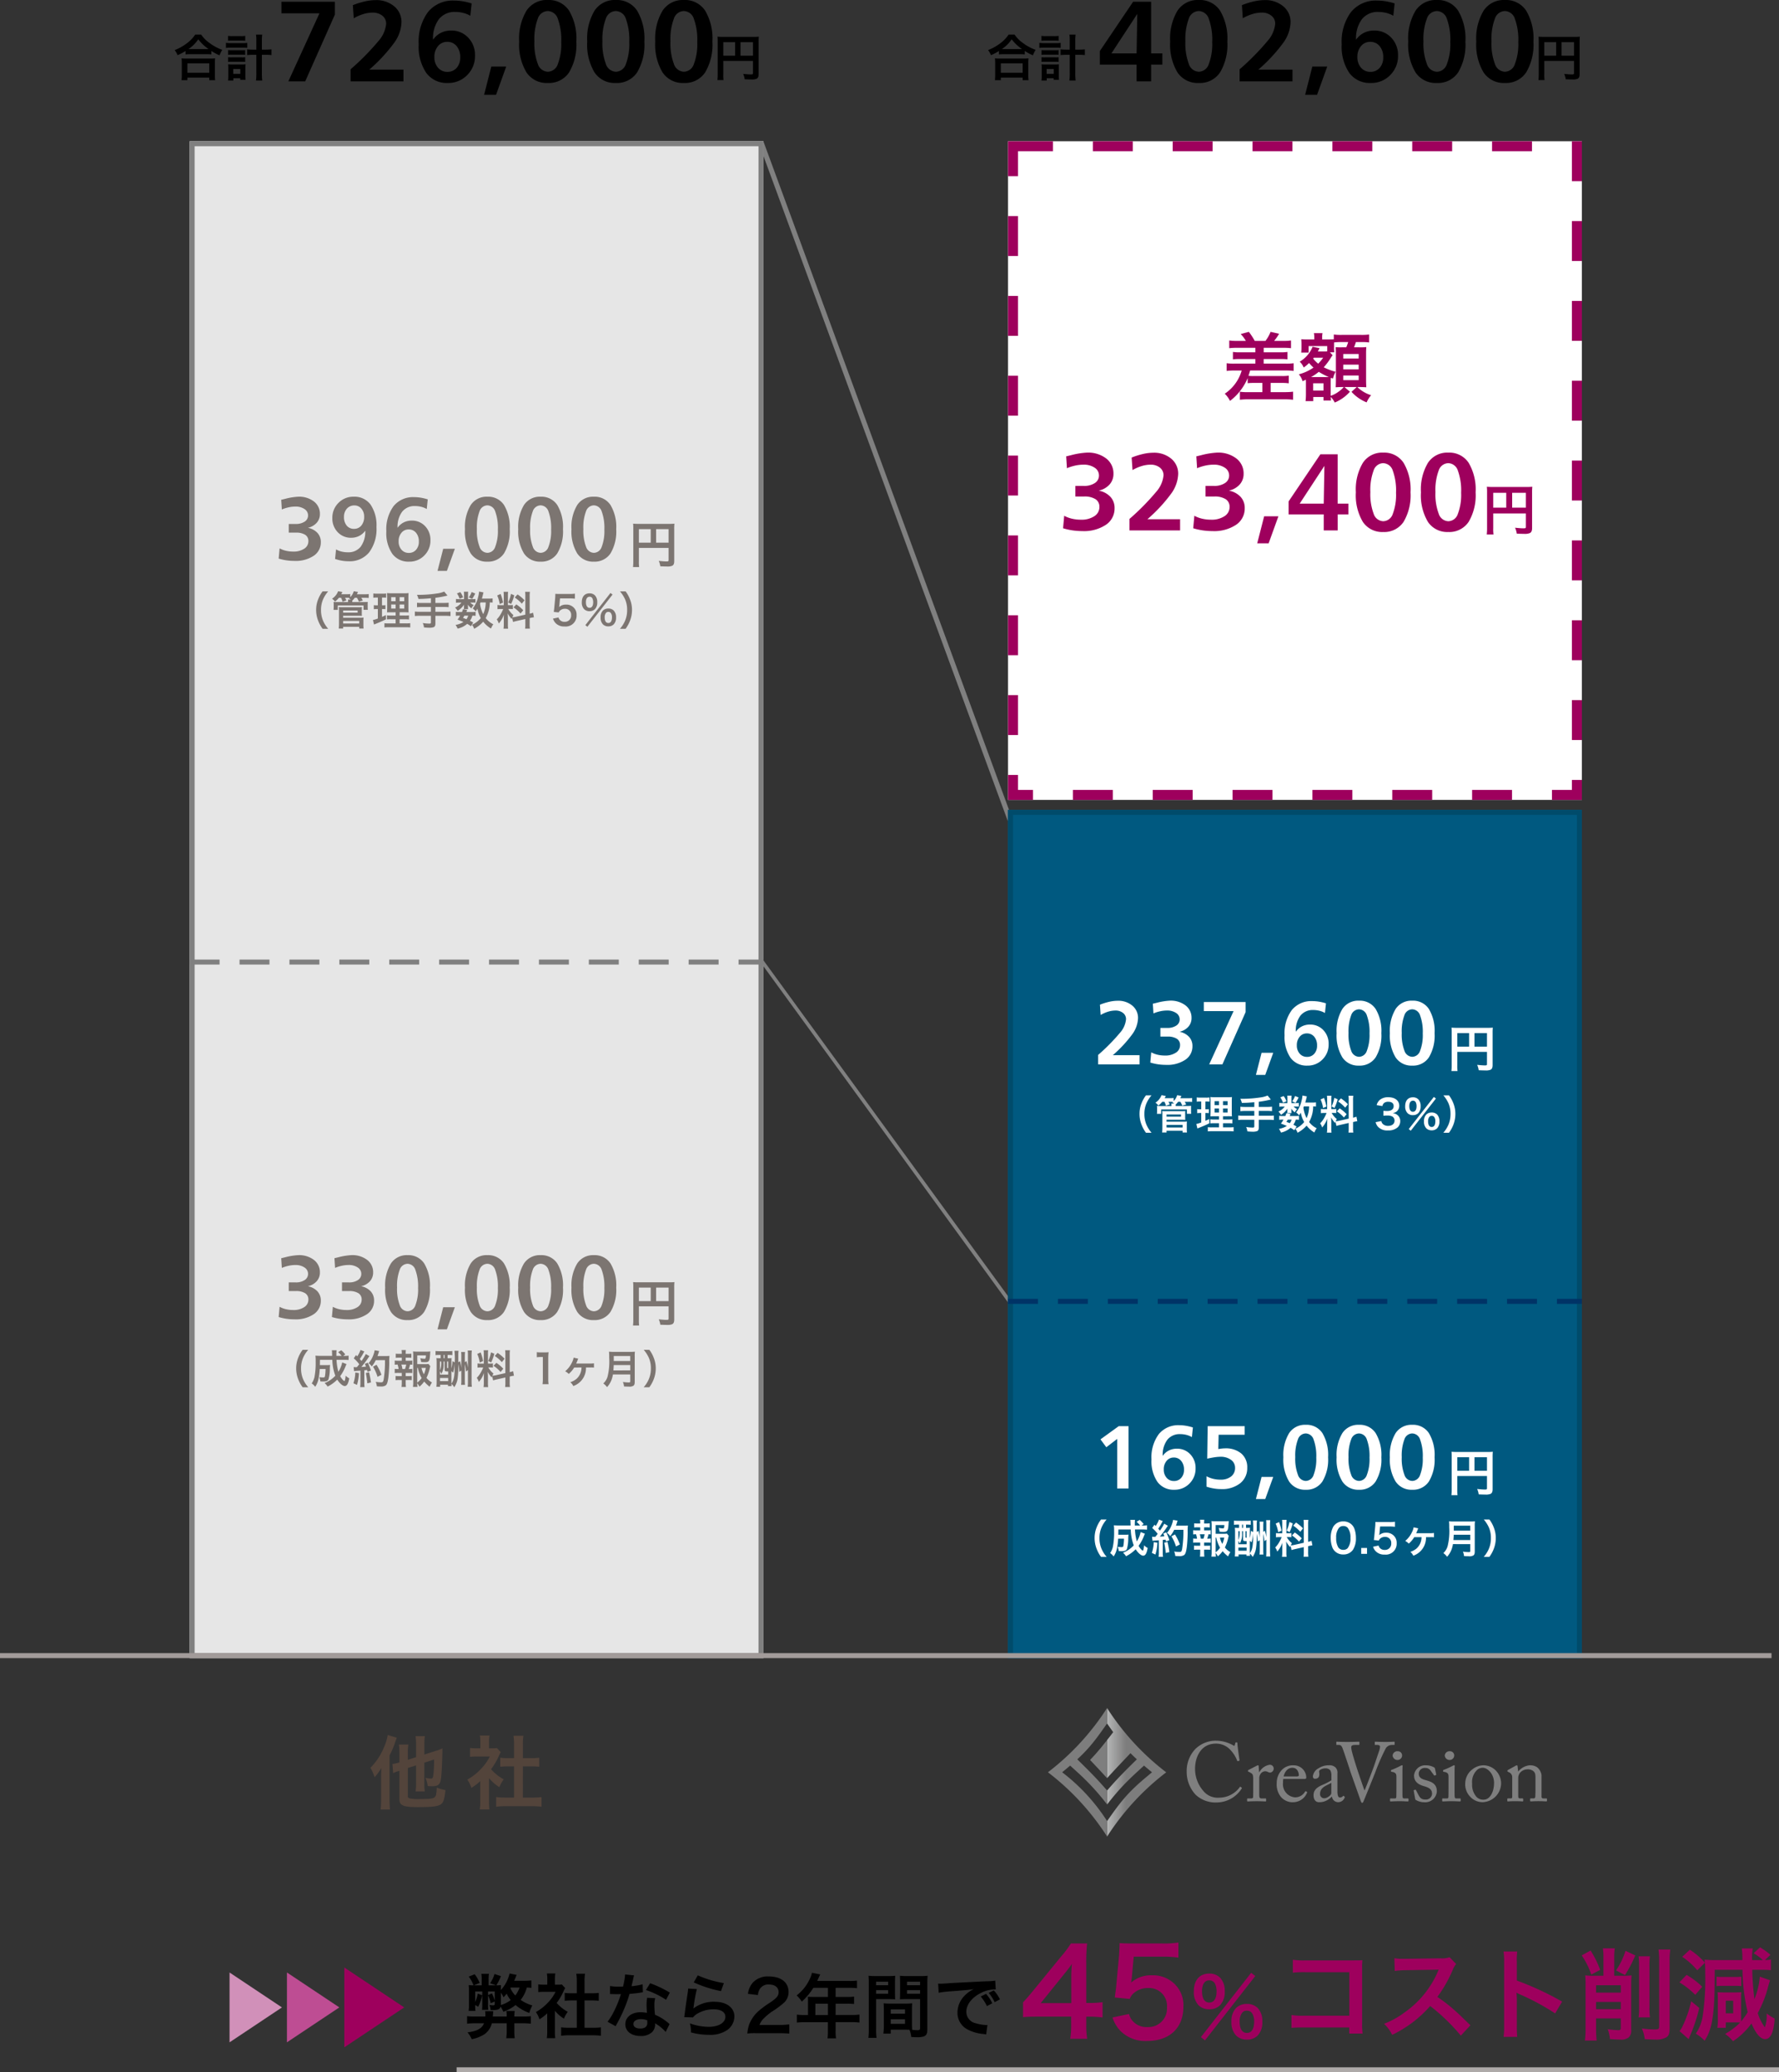
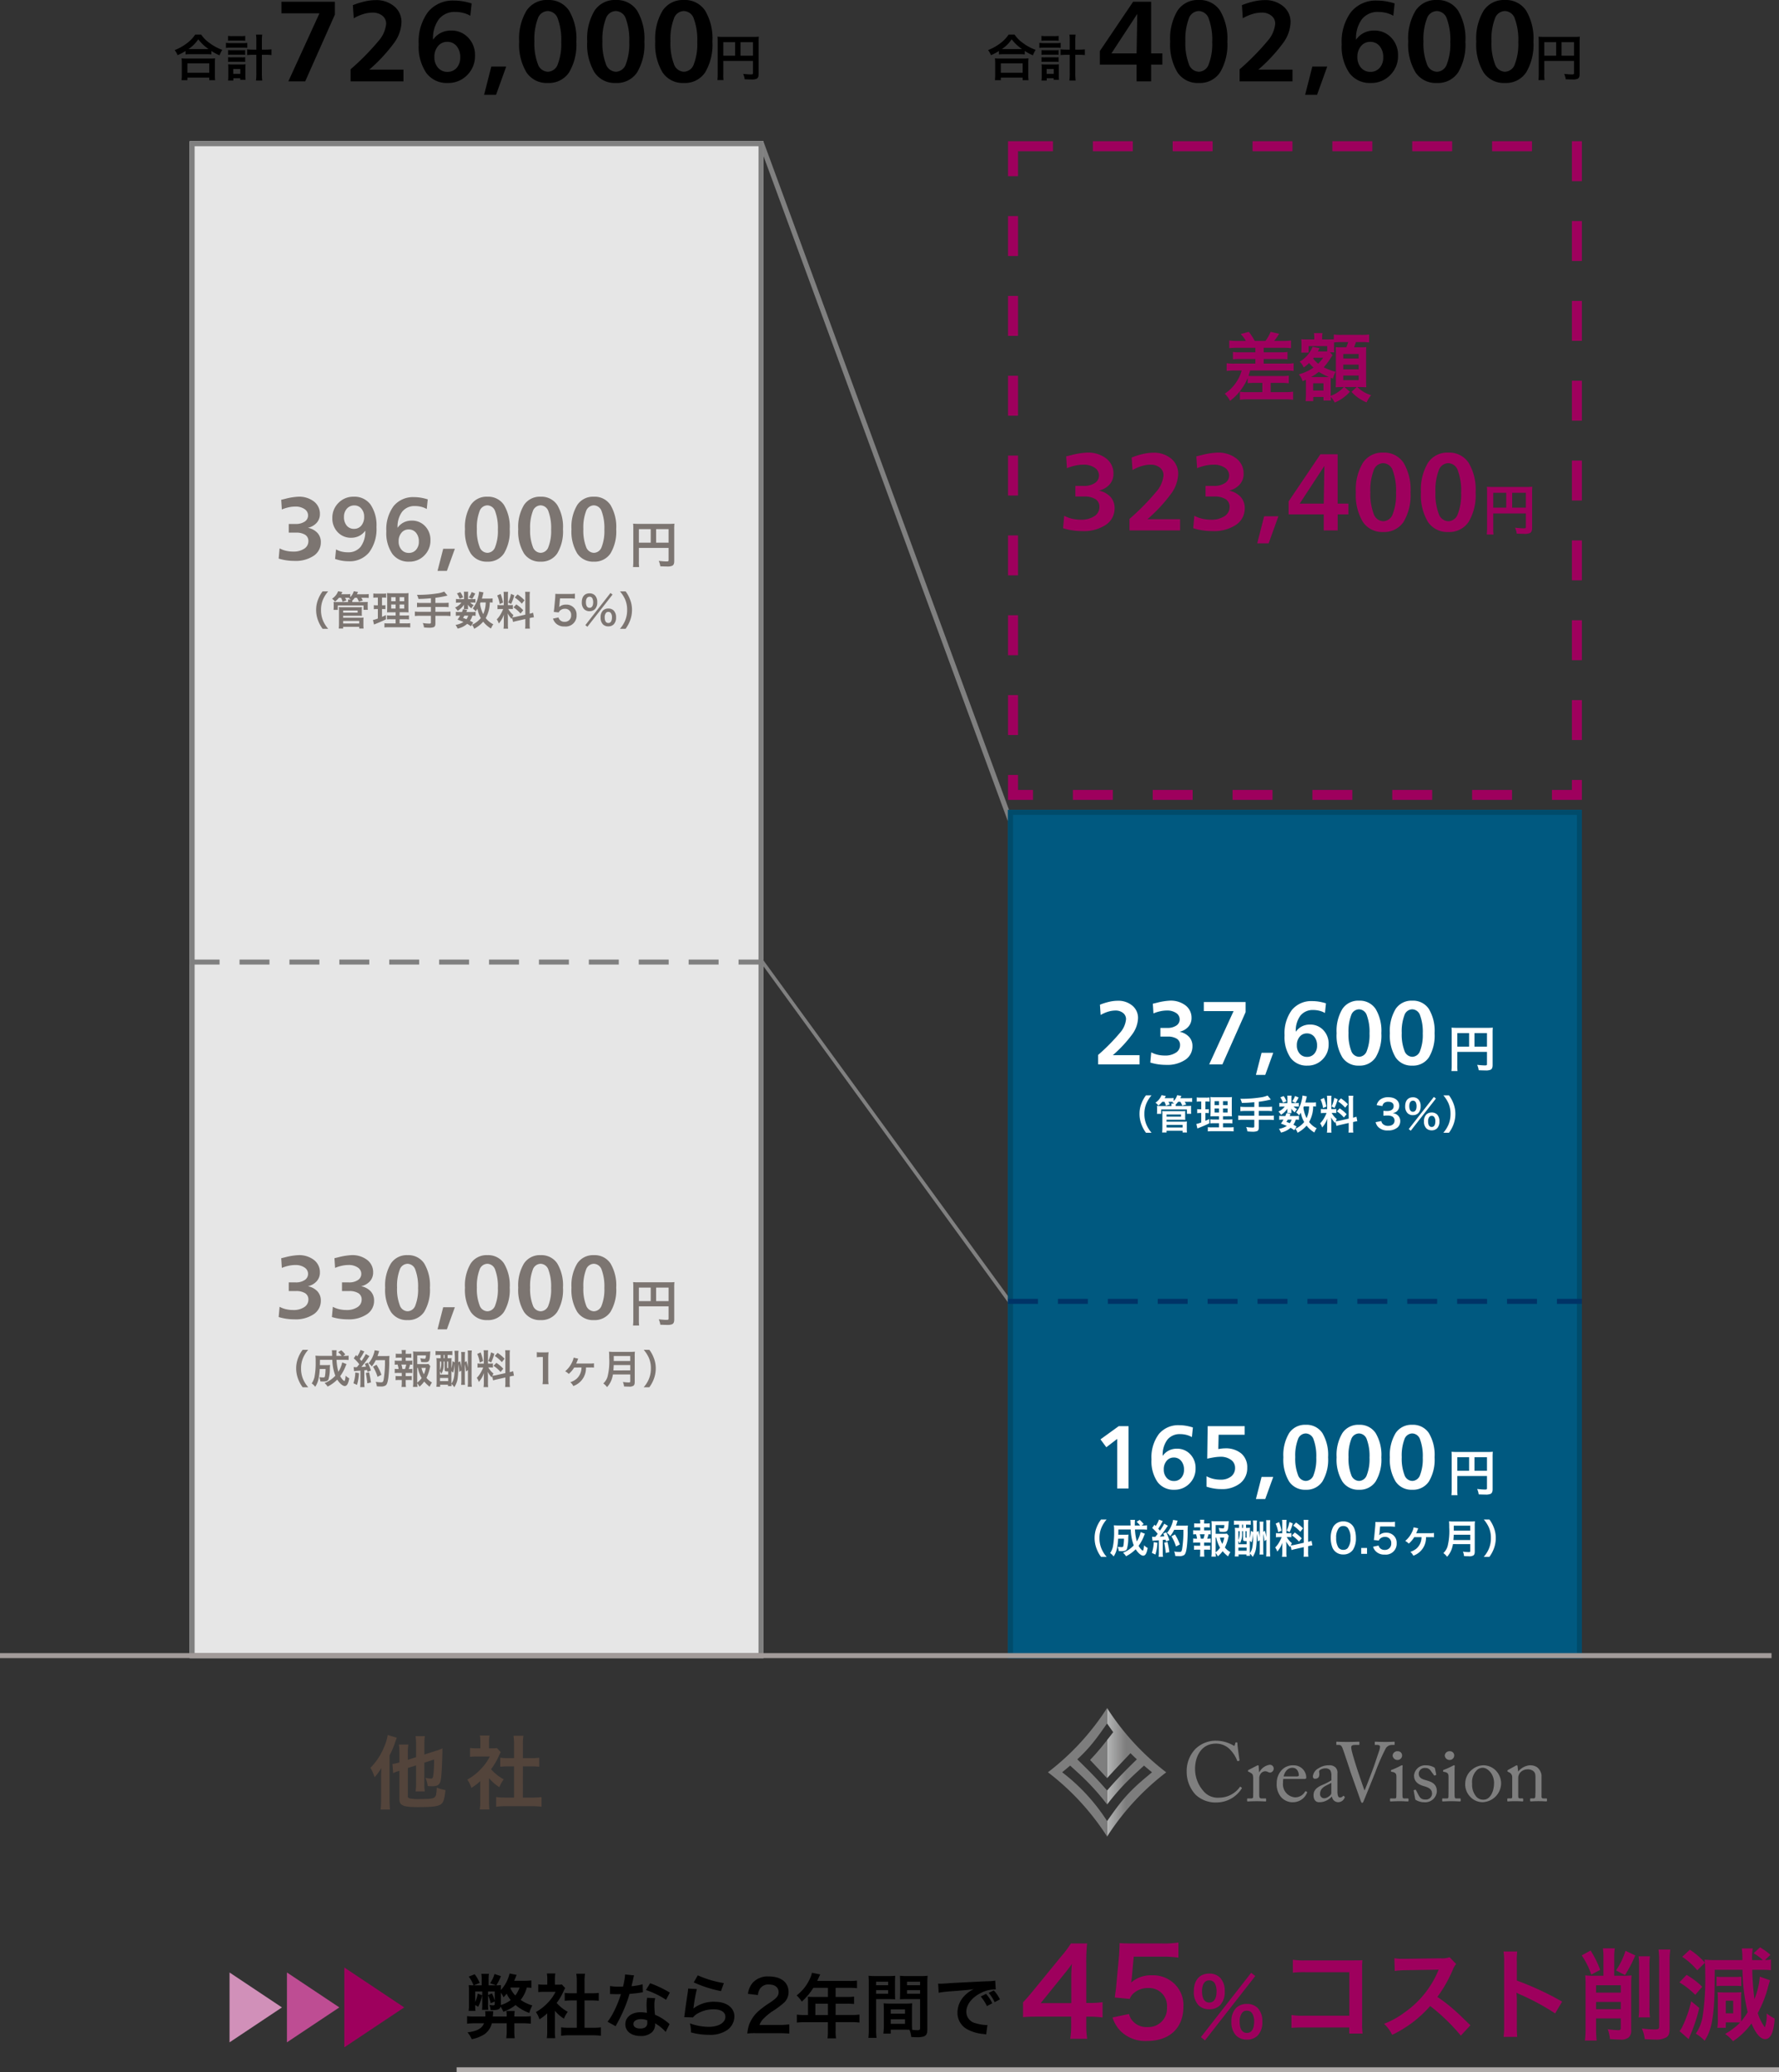
<svg xmlns="http://www.w3.org/2000/svg" width="356.5" height="415.307" viewBox="0 0 356.5 415.307">
  <rect x="0" y="0" width="356.5" height="415.307" fill="#333333" stroke="none" />
  <defs>
    <linearGradient id="linear-gradient" y1="0.5" x2="1" y2="0.5" gradientUnits="objectBoundingBox">
      <stop offset="0" stop-color="#b5b6b6" />
      <stop offset="0.321" stop-color="#7d7d7d" />
      <stop offset="0.413" stop-color="#7d7d7d" />
      <stop offset="1" stop-color="#7d7d7d" />
    </linearGradient>
    <clipPath id="clip-path">
      <rect id="長方形_1975" data-name="長方形 1975" width="35" height="16" transform="translate(82 8935)" fill="#fff" stroke="#707070" stroke-width="1" opacity="0.5" />
    </clipPath>
  </defs>
  <g id="グループ_2010" data-name="グループ 2010" transform="translate(-20012 -8091.693)">
    <path id="パス_2794" data-name="パス 2794" d="M19632.545,8413.284l49.863,135.735" transform="translate(532 -293)" fill="none" stroke="gray" stroke-width="1" />
    <path id="パス_2795" data-name="パス 2795" d="M19632.453,8577.269s50.281,69.066,50.295,69.064" transform="translate(532 -293)" fill="none" stroke="gray" stroke-width="1" />
    <g id="グループ_1949" data-name="グループ 1949" transform="translate(-71 -484)">
      <path id="パス_2798" data-name="パス 2798" d="M2.03-3.1H7.98V-.66c0,.24-.06.27-.45.27-.36,0-.86-.04-1.52-.11A3.848,3.848,0,0,1,6.32.58c.39.02.94.04,1.33.04A2.46,2.46,0,0,0,8.7.48c.29-.15.41-.43.41-.94V-6.87a9.841,9.841,0,0,1,.04-1.09,9.167,9.167,0,0,1-1.09.04H1.98A10.743,10.743,0,0,1,.87-7.96,8.616,8.616,0,0,1,.91-7V-.46A9.5,9.5,0,0,1,.85.74H2.08A7.351,7.351,0,0,1,2.03-.42ZM4.4-4.15H2.03V-6.86H4.4Zm1.08,0V-6.86h2.5v2.71Z" transform="translate(20225.912 8591)" />
      <path id="パス_2797" data-name="パス 2797" d="M1.146-15.958h10.7v2.594L5.907,0H2.527L8.76-13.634H1.146Zm17.6,13.611h6.851V0h-10.6V-2.415A49.531,49.531,0,0,0,20.6-8.1a6.054,6.054,0,0,0,1.527-3.442,1.986,1.986,0,0,0-.758-1.617,3.039,3.039,0,0,0-1.982-.618,6.387,6.387,0,0,0-1.836.292,8.859,8.859,0,0,0-1.915.842l-.18-2.628a16.082,16.082,0,0,1,2.4-.752,9.768,9.768,0,0,1,2.128-.258,5.565,5.565,0,0,1,3.773,1.252A4.047,4.047,0,0,1,25.2-11.826a7.426,7.426,0,0,1-1.466,4.1A32.578,32.578,0,0,1,18.744-2.347Zm15.61-5.57a2.3,2.3,0,0,0-1.836.854,3.267,3.267,0,0,0-.724,2.19,3.11,3.11,0,0,0,.73,2.139,2.39,2.39,0,0,0,1.875.825,2.376,2.376,0,0,0,1.859-.8,3.032,3.032,0,0,0,.713-2.1,3.388,3.388,0,0,0-.719-2.257A2.359,2.359,0,0,0,34.354-7.917Zm4.9-7.7-.258,2.471a5.525,5.525,0,0,0-1.426-.573A6.412,6.412,0,0,0,36-13.915,4.015,4.015,0,0,0,32.7-12.466a6.4,6.4,0,0,0-1.174,4.122A4.239,4.239,0,0,1,33.085-9.72a4.461,4.461,0,0,1,2.044-.466A4.557,4.557,0,0,1,38.577-8.76a5.017,5.017,0,0,1,1.359,3.6,5.326,5.326,0,0,1-1.567,3.9A5.241,5.241,0,0,1,34.489.326,5.091,5.091,0,0,1,30.171-1.69a9.386,9.386,0,0,1-1.522-5.744A10,10,0,0,1,30.513-13.9a6.406,6.406,0,0,1,5.267-2.291,10.306,10.306,0,0,1,1.718.146A12.955,12.955,0,0,1,39.25-15.622ZM43.2-2.965h2.987L44.147,2.7H41.755ZM54.513-14.094a2.169,2.169,0,0,0-2,1.539,11.673,11.673,0,0,0-.679,4.526,11.632,11.632,0,0,0,.691,4.543,2.192,2.192,0,0,0,2.016,1.555,2.165,2.165,0,0,0,1.988-1.527,11.2,11.2,0,0,0,.685-4.425,12.2,12.2,0,0,0-.679-4.644A2.18,2.18,0,0,0,54.513-14.094Zm0-2.212a4.848,4.848,0,0,1,4.268,2.128,10.932,10.932,0,0,1,1.46,6.194,10.9,10.9,0,0,1-1.46,6.194A4.856,4.856,0,0,1,54.513.326a4.859,4.859,0,0,1-4.262-2.117,10.866,10.866,0,0,1-1.466-6.194,10.871,10.871,0,0,1,1.471-6.188A4.85,4.85,0,0,1,54.513-16.307Zm13.634,2.212a2.169,2.169,0,0,0-2,1.539,11.672,11.672,0,0,0-.679,4.526,11.632,11.632,0,0,0,.691,4.543,2.192,2.192,0,0,0,2.016,1.555,2.165,2.165,0,0,0,1.988-1.527,11.2,11.2,0,0,0,.685-4.425,12.2,12.2,0,0,0-.679-4.644A2.18,2.18,0,0,0,68.146-14.094Zm0-2.212a4.848,4.848,0,0,1,4.268,2.128,10.932,10.932,0,0,1,1.46,6.194,10.9,10.9,0,0,1-1.46,6.194A4.856,4.856,0,0,1,68.146.326a4.859,4.859,0,0,1-4.262-2.117,10.866,10.866,0,0,1-1.466-6.194,10.871,10.871,0,0,1,1.471-6.188A4.85,4.85,0,0,1,68.146-16.307ZM81.78-14.094a2.169,2.169,0,0,0-2,1.539A11.672,11.672,0,0,0,79.1-8.03a11.632,11.632,0,0,0,.691,4.543A2.192,2.192,0,0,0,81.8-1.932a2.165,2.165,0,0,0,1.988-1.527,11.2,11.2,0,0,0,.685-4.425,12.2,12.2,0,0,0-.679-4.644A2.18,2.18,0,0,0,81.78-14.094Zm0-2.212a4.848,4.848,0,0,1,4.268,2.128,10.932,10.932,0,0,1,1.46,6.194,10.9,10.9,0,0,1-1.46,6.194A4.856,4.856,0,0,1,81.78.326a4.859,4.859,0,0,1-4.262-2.117,10.866,10.866,0,0,1-1.466-6.194,10.871,10.871,0,0,1,1.471-6.188A4.85,4.85,0,0,1,81.78-16.307Z" transform="translate(20138.254 8592)" />
      <path id="パス_2796" data-name="パス 2796" d="M2.43-4.4a7.529,7.529,0,0,1,.86-.04H6.71a7.28,7.28,0,0,1,.9.04v-.7a9.719,9.719,0,0,0,1.63.88,5.384,5.384,0,0,1,.55-1.1A9.4,9.4,0,0,1,7.24-6.69,6.534,6.534,0,0,1,5.56-8.38H4.37A6.984,6.984,0,0,1,2.8-6.71,9.992,9.992,0,0,1,.25-5.27,3.873,3.873,0,0,1,.83-4.25a10.18,10.18,0,0,0,1.6-.84ZM3.3-5.48H3.02A7,7,0,0,0,4.98-7.43,9.134,9.134,0,0,0,7.04-5.48H3.3ZM2.81.76V.25H7.18V.76H8.37A6.247,6.247,0,0,1,8.31-.29V-2.63a6.816,6.816,0,0,1,.05-.99,6.56,6.56,0,0,1-.87.04h-5a6.3,6.3,0,0,1-.86-.04,9.028,9.028,0,0,1,.05.99V-.3A8,8,0,0,1,1.62.76Zm0-3.37H7.18V-.73H2.81ZM16.62-5.36h-.63a9.565,9.565,0,0,1-1.21-.06v1.15A11.184,11.184,0,0,1,16-4.33h.62V-.68A11.382,11.382,0,0,1,16.55.83H17.8a11.89,11.89,0,0,1-.07-1.51V-4.33h.7a11.184,11.184,0,0,1,1.22.06V-5.42a9.565,9.565,0,0,1-1.21.06h-.71V-7.17a7.718,7.718,0,0,1,.07-1.2H16.55a6.774,6.774,0,0,1,.07,1.2ZM10.95-7.14a6.987,6.987,0,0,1,.86-.04h1.73a6.917,6.917,0,0,1,.85.04v-.98a4.955,4.955,0,0,1-.85.05H11.81a4.941,4.941,0,0,1-.86-.05Zm-.42,1.43a5.581,5.581,0,0,1,.84-.05h2.58a6.042,6.042,0,0,1,.85.04v-1a4.884,4.884,0,0,1-.85.05H11.38a4.962,4.962,0,0,1-.85-.06Zm.43,1.39a4.17,4.17,0,0,1,.66-.03h2.12a3.967,3.967,0,0,1,.64.03v-.95a3.717,3.717,0,0,1-.64.03H11.62a5.623,5.623,0,0,1-.66-.03Zm0,1.42a5.55,5.55,0,0,1,.65-.03h2.11a5.506,5.506,0,0,1,.66.03v-.95a3.716,3.716,0,0,1-.64.03H11.62a5.065,5.065,0,0,1-.66-.03ZM12.01.38H13.4V.69h1.07a5.286,5.286,0,0,1-.05-.87V-1.65a5.411,5.411,0,0,1,.04-.77,5.433,5.433,0,0,1-.65.03H11.66a5.7,5.7,0,0,1-.7-.03,6.245,6.245,0,0,1,.04.78V-.13a6.792,6.792,0,0,1-.05.96h1.06Zm-.02-1.86h1.42v.97H11.99Z" transform="translate(20117.75 8591.002)" />
    </g>
    <g id="グループ_1956" data-name="グループ 1956" transform="translate(19996 -474)">
      <rect id="長方形_1743" data-name="長方形 1743" width="100" height="26" transform="translate(226 8908)" fill="#fff" opacity="0" />
      <g id="グループ_1622" data-name="グループ 1622" transform="translate(462.252 9038.649)">
        <g id="グループ_860" data-name="グループ 860" transform="translate(-236.252 -130.649)">
          <path id="パス_1178" data-name="パス 1178" d="M-228.342-109.7q-.7-.645-1.466-1.34c-.5.429-1.038.874-1.6,1.34a38.3,38.3,0,0,1,9,9.781v-3.334A47.837,47.837,0,0,0-228.342-109.7Z" transform="translate(234.258 122.573)" fill="none" />
          <path id="パス_1179" data-name="パス 1179" d="M-214.876-101.657c.4-.548.778-1.062,1.156-1.549s.753-.945,1.134-1.386.769-.862,1.175-1.276.827-.822,1.275-1.232.922-.826,1.425-1.256,1.038-.875,1.6-1.34c-.562-.466-1.1-.911-1.6-1.34q-.769.7-1.466,1.34c-.465.429-.9.845-1.324,1.252s-.82.808-1.207,1.212-.762.811-1.134,1.232-.74.855-1.115,1.312-.757.934-1.152,1.439v3.334C-215.68-100.528-215.271-101.11-214.876-101.657Z" transform="translate(227.958 122.573)" fill="none" />
          <path id="パス_1180" data-name="パス 1180" d="M-215.005-109.041c.365-.406.731-.8,1.1-1.2s.755-.793,1.154-1.2h0c.794-.811,1.66-1.664,2.612-2.6-.448-.411-.87-.818-1.275-1.232-1.356,1.425-2.52,2.651-3.611,3.829-.365.393-.725.784-1.087,1.182v2.471C-215.735-108.22-215.37-108.634-215.005-109.041Z" transform="translate(227.958 124.316)" fill="none" />
          <path id="パス_1181" data-name="パス 1181" d="M-214.875-123.647h0c-.4-.548-.8-1.128-1.233-1.741v3.334C-215.713-122.559-215.3-123.089-214.875-123.647Z" transform="translate(227.958 128.483)" fill="none" />
          <path id="パス_1182" data-name="パス 1182" d="M-222.679-122.1c-.378.488-.754.946-1.135,1.387s-.768.861-1.174,1.276-.828.821-1.275,1.232c.475.466.93.912,1.365,1.344s.849.846,1.247,1.252c1.2,1.218,2.241,2.353,3.361,3.653v-2.471c-.362-.4-.722-.789-1.087-1.182s-.736-.791-1.12-1.2-.78-.828-1.195-1.265c.388-.4.762-.811,1.134-1.233s.741-.855,1.116-1.311.756-.935,1.152-1.439v-3.334c-.429.613-.837,1.194-1.234,1.741S-222.3-122.584-222.679-122.1Z" transform="translate(232.139 128.483)" fill="none" />
          <path id="パス_1183" data-name="パス 1183" d="M-216.109-130.649v3.095c.429.613.838,1.194,1.233,1.741h0c-.429.558-.838,1.088-1.234,1.593v7.629c.362-.4.722-.789,1.087-1.182,1.091-1.178,2.255-2.4,3.611-3.829.405.414.827.821,1.275,1.232-.952.934-1.818,1.786-2.612,2.6h0c-.4.406-.781.8-1.154,1.2s-.739.793-1.1,1.2-.73.821-1.1,1.255v2.794c.4-.5.777-.982,1.152-1.439s.744-.891,1.115-1.312.747-.828,1.134-1.232.787-.8,1.207-1.212.859-.822,1.324-1.252.954-.875,1.466-1.34c.5.429,1.038.874,1.6,1.34q-.844.7-1.6,1.34c-.5.43-.978.846-1.425,1.256s-.871.818-1.275,1.232-.793.835-1.175,1.276-.755.9-1.134,1.386-.76,1-1.156,1.549-.8,1.129-1.233,1.741v3.1a50.435,50.435,0,0,1,11.849-12.876A50.467,50.467,0,0,1-216.109-130.649Z" transform="translate(227.958 130.649)" fill="url(#linear-gradient)" />
          <path id="パス_1184" data-name="パス 1184" d="M-233.4-117.773c.564-.466,1.1-.911,1.6-1.34q.769.7,1.466,1.34a47.833,47.833,0,0,1,5.933,6.447v-2.794c-1.121-1.3-2.165-2.435-3.361-3.653-.4-.406-.813-.822-1.247-1.252s-.89-.878-1.365-1.344c.448-.411.87-.819,1.275-1.232s.794-.836,1.174-1.276.756-.9,1.135-1.387.761-1,1.155-1.549.8-1.128,1.234-1.741v-3.095a50.465,50.465,0,0,1-11.849,12.876A50.433,50.433,0,0,1-224.4-104.9v-3.1A38.3,38.3,0,0,0-233.4-117.773Z" transform="translate(236.252 130.649)" fill="#7d7d7d" />
          <path id="パス_1185" data-name="パス 1185" d="M-220.758-116.97c-.372.422-.746.829-1.134,1.233.415.437.812.856,1.195,1.265s.755.8,1.12,1.2.725.784,1.087,1.182v-7.629c-.4.5-.777.984-1.152,1.439S-220.386-117.39-220.758-116.97Z" transform="translate(230.339 126.149)" fill="#7e7e7e" />
        </g>
        <g id="グループ_862" data-name="グループ 862" transform="translate(-208.448 -124.104)">
          <g id="グループ_861" data-name="グループ 861">
            <path id="パス_1186" data-name="パス 1186" d="M-177.984-110.113l-.218-.168c-.051-.051-.084-.035-.134.049a5.129,5.129,0,0,1-4.143,2.131,3.727,3.727,0,0,1-3.221-1.409,6.718,6.718,0,0,1-1.609-4.31c-.018-2.449,1.191-5.115,4.193-5.115a3.877,3.877,0,0,1,2.918,1.292,6.491,6.491,0,0,1,1.308,2.078c.052.135.084.152.169.135l.25-.068c.068-.016.084-.084.068-.168-.084-.468-.419-2.935-.419-3.252,0-.236-.034-.268-.185-.268s-.182,0-.218.1l-.134.485c-.034.119-.118.136-.336,0a6.982,6.982,0,0,0-3.387-.922,5.837,5.837,0,0,0-4.193,1.695,6.372,6.372,0,0,0-1.711,4.444,6.738,6.738,0,0,0,1.8,4.7,5.832,5.832,0,0,0,4.243,1.543,6,6,0,0,0,5-2.819C-177.9-110.047-177.934-110.081-177.984-110.113Z" transform="translate(188.986 119.523)" fill="#7f7f7f" />
            <path id="パス_1187" data-name="パス 1187" d="M-163.922-111.311a2.868,2.868,0,0,0-2.014,1.459H-166l-.084-1.156c0-.1-.017-.2-.117-.2a.5.5,0,0,0-.235.067l-1.66.855c-.1.052-.133.084-.133.151v.1c0,.066.032.084.133.116l.318.169c.47.252.6.418.6,1.274v1.577c0,.872,0,1.459-.017,2.012,0,.218-.117.319-.369.319h-.655c-.15,0-.183.034-.183.151v.285c0,.134.033.168.1.168.1,0,.8-.049,1.845-.049.907,0,1.676.049,1.779.049.066,0,.084-.049.084-.151v-.3c0-.1-.018-.151-.118-.151h-.789c-.351,0-.468-.169-.468-.689v-3.52a1.776,1.776,0,0,1,.168-.538,1.184,1.184,0,0,1,.989-.7,1.09,1.09,0,0,1,.552.132,1.076,1.076,0,0,0,.488.136.81.81,0,0,0,.7-.822A.758.758,0,0,0-163.922-111.311Z" transform="translate(180.509 116.142)" fill="#7f7f7f" />
            <path id="パス_1188" data-name="パス 1188" d="M-152.27-105.824l-.218-.118a.139.139,0,0,0-.151.086,2.276,2.276,0,0,1-2.031,1.139,2.621,2.621,0,0,1-2.381-2.885,4.278,4.278,0,0,1,.05-.8h4.144c.268,0,.468-.033.468-.268a2.5,2.5,0,0,0-2.464-2.465,3.111,3.111,0,0,0-2.4.889,3.774,3.774,0,0,0-1.057,2.666,3.987,3.987,0,0,0,.74,2.65,3.07,3.07,0,0,0,2.633,1.191,3.027,3.027,0,0,0,2.667-1.828C-152.188-105.757-152.221-105.806-152.27-105.824Zm-2.9-4.812c1.09,0,1.29,1.107,1.29,1.494,0,.149-.133.234-.451.234h-2.6C-156.614-110.15-155.911-110.636-155.172-110.636Z" transform="translate(176.355 116.071)" fill="#7f7f7f" />
            <path id="パス_1189" data-name="パス 1189" d="M-139.819-105c-.067-.05-.1-.016-.168.066a.777.777,0,0,1-.587.252c-.3,0-.5-.3-.5-1.26V-109.5a1.486,1.486,0,0,0-.369-1.191,1.725,1.725,0,0,0-1.342-.452,3.7,3.7,0,0,0-2.046.587,2.107,2.107,0,0,0-1.157,1.575c0,.386.134.538.4.538.688,0,.889-.369.889-.956,0-.3-.151-.552.084-.77a1.869,1.869,0,0,1,1.09-.354,1.268,1.268,0,0,1,1.005.369,1.949,1.949,0,0,1,.238.939v1.075a11.406,11.406,0,0,1-1.9.973c-1.325.585-1.677,1.256-1.677,2.029,0,1.055.6,1.392,1.006,1.392a3.143,3.143,0,0,0,.991-.1,3.612,3.612,0,0,0,1.659-1.023h.034a1.251,1.251,0,0,0,1.191,1.124,1.385,1.385,0,0,0,1.309-.822c.1-.169.067-.252.015-.3Zm-2.482-.571c0,.452-.89,1.041-1.377,1.041a.825.825,0,0,1-.872-.924c0-1.392,1.644-1.726,2.249-2.18Z" transform="translate(171.283 116.071)" fill="#7f7f7f" />
            <path id="パス_1190" data-name="パス 1190" d="M-126.423-119.181c-.152,0-.571.049-1.794.049-1.058,0-1.831-.049-1.981-.049-.082,0-.1.035-.1.119v.386c0,.1.017.149.084.149h.436c.418,0,.535.186.535.386a3.613,3.613,0,0,1-.235.956c-.251.738-.888,2.668-1.056,3.118-.134.386-1.442,3.842-1.794,4.629h-.035c-.385-1.023-1.357-3.906-1.56-4.545-.3-.939-.921-2.935-1.023-3.539a2.856,2.856,0,0,1-.066-.569c0-.285.235-.436.7-.436h.8c.118,0,.135-.067.135-.149v-.386c0-.069-.017-.119-.168-.119s-.907.049-2.314.049c-1.309,0-1.863-.049-2.031-.049-.1,0-.117.035-.117.119v.419c0,.066.017.116.084.116h.436c.351,0,.519.168.686.554.217.5,1.008,2.935,1.409,4.126l.168.57c.218.6,1.575,4.426,2.113,5.969.084.218.151.386.285.386.084,0,.167-.084.235-.218.084-.168,2.247-5.5,2.449-6.054a41.672,41.672,0,0,1,2.063-4.679,1.446,1.446,0,0,1,1.189-.656h.454c.1,0,.116-.05.116-.116v-.419C-126.307-119.146-126.321-119.181-126.423-119.181Z" transform="translate(167.99 119.382)" fill="#7f7f7f" />
            <path id="パス_1191" data-name="パス 1191" d="M-117.9-114.179a.909.909,0,0,0,.971-.922.833.833,0,0,0-.872-.822.929.929,0,0,0-1.021.872A.953.953,0,0,0-117.9-114.179Z" transform="translate(160.095 118.041)" fill="#7f7f7f" />
            <path id="パス_1192" data-name="パス 1192" d="M-116.172-104.5h-.771c-.185,0-.235-.117-.27-.436-.015-.185-.015-.789-.015-1.442v-1.83c0-1.39,0-2.447.032-2.732.017-.119,0-.2-.084-.2a.684.684,0,0,0-.317.1,13.817,13.817,0,0,1-1.813.822c-.082.035-.116.067-.116.116v.153c0,.067.034.1.151.116.838.134.939.436.939,1.006v2.464c0,.505,0,1.023-.017,1.528-.017.268-.084.335-.268.335h-.822c-.119,0-.169.034-.169.134v.335c0,.1.05.135.135.135.185,0,.839-.049,1.812-.049.7,0,1.475.049,1.609.049.117,0,.151-.049.151-.168v-.285C-116-104.448-116.037-104.5-116.172-104.5Z" transform="translate(160.461 116.071)" fill="#7f7f7f" />
            <path id="パス_1193" data-name="パス 1193" d="M-109.026-108.1c-.822-.238-1.61-.421-1.61-1.394a1.183,1.183,0,0,1,1.291-1.108,1.28,1.28,0,0,1,1.174.656l.572.771c.05.084.082.1.149.084l.2-.066a.159.159,0,0,0,.117-.151l-.253-1.174c-.015-.1-.049-.185-.3-.3a3.131,3.131,0,0,0-1.544-.352,2.218,2.218,0,0,0-2.347,2.046c0,1.325.988,1.844,1.979,2.13,1.258.352,1.627.788,1.627,1.542a1.224,1.224,0,0,1-1.326,1.141c-.889,0-1.124-.419-1.46-1.041l-.419-.82c-.032-.084-.085-.119-.151-.1l-.218.05c-.067.017-.117.052-.1.134l.283,1.595c.019.084.019.184.1.235a3.187,3.187,0,0,0,1.7.485,2.315,2.315,0,0,0,2.55-2.214C-107.031-107.25-107.8-107.753-109.026-108.1Z" transform="translate(157.14 116.071)" fill="#7f7f7f" />
            <path id="パス_1194" data-name="パス 1194" d="M-100.141-114.179a.911.911,0,0,0,.973-.922.834.834,0,0,0-.872-.822.931.931,0,0,0-1.024.872A.954.954,0,0,0-100.141-114.179Z" transform="translate(152.782 118.041)" fill="#7f7f7f" />
            <path id="パス_1195" data-name="パス 1195" d="M-98.409-104.5h-.771c-.185,0-.235-.117-.268-.436-.017-.185-.017-.789-.017-1.442v-1.83c0-1.39,0-2.447.033-2.732.017-.119,0-.2-.083-.2a.69.69,0,0,0-.319.1,13.681,13.681,0,0,1-1.813.822c-.082.035-.117.067-.117.116v.153c0,.067.035.1.151.116.84.134.939.436.939,1.006v2.464c0,.505,0,1.023-.017,1.528-.015.268-.082.335-.267.335h-.823c-.116,0-.166.034-.166.134v.335c0,.1.05.135.134.135.186,0,.837-.049,1.811-.049.7,0,1.476.049,1.61.049.118,0,.151-.049.151-.168v-.285C-98.241-104.448-98.273-104.5-98.409-104.5Z" transform="translate(153.146 116.071)" fill="#7f7f7f" />
            <path id="パス_1196" data-name="パス 1196" d="M-90.39-111.139a3.634,3.634,0,0,0-2.247.8,3.572,3.572,0,0,0-1.444,2.7,3.55,3.55,0,0,0,.924,2.732,3.382,3.382,0,0,0,2.549,1.159,3.83,3.83,0,0,0,3.708-3.69,3.715,3.715,0,0,0-1.142-2.732A3.543,3.543,0,0,0-90.39-111.139Zm-.016,6.894a1.855,1.855,0,0,1-1.661-.874,3.605,3.605,0,0,1-.637-2.346,3.294,3.294,0,0,1,.889-2.635,1.621,1.621,0,0,1,1.291-.535c.855,0,2.212,1.174,2.212,3.035C-88.312-105.806-89.132-104.245-90.406-104.245Z" transform="translate(149.907 116.071)" fill="#7f7f7f" />
            <path id="パス_1197" data-name="パス 1197" d="M-72-104.5h-.536c-.219,0-.369-.084-.369-.352v-4.327a2.44,2.44,0,0,0-.922-1.592,2.58,2.58,0,0,0-1.426-.369,3.355,3.355,0,0,0-2.3,1.224h-.035l-.119-1.022c-.015-.134-.05-.2-.133-.2a.864.864,0,0,0-.3.117l-1.444.8c-.084.035-.151.084-.151.168v.084c0,.049.017.1.134.149l.136.069a1.031,1.031,0,0,1,.686.988v3.926c0,.285-.116.335-.335.335H-79.6c-.134,0-.166.049-.166.151v.3c0,.1.032.151.116.151.1,0,.636-.049,1.493-.049.888,0,1.342.049,1.459.049.084,0,.116-.049.116-.151v-.285c0-.118-.032-.168-.168-.168h-.419c-.352,0-.4-.1-.4-.553v-3.472a1.639,1.639,0,0,1,.384-1.139,1.961,1.961,0,0,1,1.359-.654,1.839,1.839,0,0,1,1.224.3c.485.352.485.838.485,1.509v2.214c0,.436-.015.971-.032,1.409-.018.3-.151.385-.336.385h-.486c-.166,0-.218.034-.218.151v.268c0,.136.035.185.134.185.118,0,.655-.049,1.511-.049.956,0,1.476.049,1.593.049.1,0,.134-.066.134-.185v-.268C-71.816-104.448-71.849-104.5-72-104.5Z" transform="translate(144.012 116.071)" fill="#7f7f7f" />
          </g>
        </g>
      </g>
    </g>
    <g id="長方形_1971" data-name="長方形 1971" transform="translate(20050 8120)" fill="#e6e6e6" stroke="gray" stroke-width="1">
      <rect width="115" height="304" stroke="none" />
      <rect x="0.5" y="0.5" width="114" height="303" fill="none" />
    </g>
    <line id="線_433" data-name="線 433" x2="115" transform="translate(20050 8284.5)" fill="none" stroke="gray" stroke-width="1" stroke-dasharray="6 4" />
    <g id="グループ_1950" data-name="グループ 1950" transform="translate(20186 -472)">
      <path id="パス_2801" data-name="パス 2801" d="M2.03-3.1H7.98V-.66c0,.24-.06.27-.45.27-.36,0-.86-.04-1.52-.11A3.848,3.848,0,0,1,6.32.58c.39.02.94.04,1.33.04A2.46,2.46,0,0,0,8.7.48c.29-.15.41-.43.41-.94V-6.87a9.841,9.841,0,0,1,.04-1.09,9.167,9.167,0,0,1-1.09.04H1.98A10.743,10.743,0,0,1,.87-7.96,8.616,8.616,0,0,1,.91-7V-.46A9.5,9.5,0,0,1,.85.74H2.08A7.351,7.351,0,0,1,2.03-.42ZM4.4-4.15H2.03V-6.86H4.4Zm1.08,0V-6.86h2.5v2.71Z" transform="translate(133.44 8579)" />
      <path id="パス_2800" data-name="パス 2800" d="M8.12-13.521,2.942-5.615H7.985Zm-.831-2.437H10.9V-5.615h2.246v2.257H10.9V0H7.985V-3.358H.618V-6.076Zm13.151,1.864a2.169,2.169,0,0,0-2,1.539,11.673,11.673,0,0,0-.679,4.526,11.632,11.632,0,0,0,.691,4.543,2.192,2.192,0,0,0,2.016,1.555A2.165,2.165,0,0,0,22.45-3.459a11.2,11.2,0,0,0,.685-4.425,12.2,12.2,0,0,0-.679-4.644A2.18,2.18,0,0,0,20.439-14.094Zm0-2.212a4.848,4.848,0,0,1,4.268,2.128,10.932,10.932,0,0,1,1.46,6.194,10.9,10.9,0,0,1-1.46,6.194A4.856,4.856,0,0,1,20.439.326a4.859,4.859,0,0,1-4.262-2.117,10.866,10.866,0,0,1-1.466-6.194,10.871,10.871,0,0,1,1.471-6.188A4.85,4.85,0,0,1,20.439-16.307ZM32.377-2.347h6.851V0h-10.6V-2.415A49.531,49.531,0,0,0,34.23-8.1a6.054,6.054,0,0,0,1.527-3.442A1.986,1.986,0,0,0,35-13.162a3.039,3.039,0,0,0-1.982-.618,6.387,6.387,0,0,0-1.836.292,8.859,8.859,0,0,0-1.915.842l-.18-2.628a16.082,16.082,0,0,1,2.4-.752,9.768,9.768,0,0,1,2.128-.258,5.565,5.565,0,0,1,3.773,1.252,4.047,4.047,0,0,1,1.449,3.206,7.426,7.426,0,0,1-1.466,4.1A32.578,32.578,0,0,1,32.377-2.347ZM43.2-2.965h2.987L44.147,2.7H41.755Zm11.59-4.953a2.3,2.3,0,0,0-1.836.854,3.267,3.267,0,0,0-.724,2.19,3.11,3.11,0,0,0,.73,2.139,2.39,2.39,0,0,0,1.875.825,2.376,2.376,0,0,0,1.859-.8,3.032,3.032,0,0,0,.713-2.1,3.388,3.388,0,0,0-.719-2.257A2.359,2.359,0,0,0,54.793-7.917Zm4.9-7.7-.258,2.471a5.525,5.525,0,0,0-1.426-.573,6.412,6.412,0,0,0-1.561-.191,4.015,4.015,0,0,0-3.307,1.449,6.4,6.4,0,0,0-1.174,4.122A4.239,4.239,0,0,1,53.524-9.72a4.461,4.461,0,0,1,2.044-.466A4.557,4.557,0,0,1,59.016-8.76a5.017,5.017,0,0,1,1.359,3.6,5.326,5.326,0,0,1-1.567,3.9A5.241,5.241,0,0,1,54.928.326,5.091,5.091,0,0,1,50.61-1.69a9.386,9.386,0,0,1-1.522-5.744A10,10,0,0,1,50.953-13.9a6.406,6.406,0,0,1,5.267-2.291,10.306,10.306,0,0,1,1.718.146A12.955,12.955,0,0,1,59.69-15.622Zm8.457,1.527a2.169,2.169,0,0,0-2,1.539,11.672,11.672,0,0,0-.679,4.526,11.632,11.632,0,0,0,.691,4.543,2.192,2.192,0,0,0,2.016,1.555,2.165,2.165,0,0,0,1.988-1.527,11.2,11.2,0,0,0,.685-4.425,12.2,12.2,0,0,0-.679-4.644A2.18,2.18,0,0,0,68.146-14.094Zm0-2.212a4.848,4.848,0,0,1,4.268,2.128,10.932,10.932,0,0,1,1.46,6.194,10.9,10.9,0,0,1-1.46,6.194A4.856,4.856,0,0,1,68.146.326a4.859,4.859,0,0,1-4.262-2.117,10.866,10.866,0,0,1-1.466-6.194,10.871,10.871,0,0,1,1.471-6.188A4.85,4.85,0,0,1,68.146-16.307ZM81.78-14.094a2.169,2.169,0,0,0-2,1.539A11.672,11.672,0,0,0,79.1-8.03a11.632,11.632,0,0,0,.691,4.543A2.192,2.192,0,0,0,81.8-1.932a2.165,2.165,0,0,0,1.988-1.527,11.2,11.2,0,0,0,.685-4.425,12.2,12.2,0,0,0-.679-4.644A2.18,2.18,0,0,0,81.78-14.094Zm0-2.212a4.848,4.848,0,0,1,4.268,2.128,10.932,10.932,0,0,1,1.46,6.194,10.9,10.9,0,0,1-1.46,6.194A4.856,4.856,0,0,1,81.78.326a4.859,4.859,0,0,1-4.262-2.117,10.866,10.866,0,0,1-1.466-6.194,10.871,10.871,0,0,1,1.471-6.188A4.85,4.85,0,0,1,81.78-16.307Z" transform="translate(45.782 8580)" />
      <path id="パス_2799" data-name="パス 2799" d="M2.43-4.4a7.529,7.529,0,0,1,.86-.04H6.71a7.28,7.28,0,0,1,.9.04v-.7a9.719,9.719,0,0,0,1.63.88,5.384,5.384,0,0,1,.55-1.1A9.4,9.4,0,0,1,7.24-6.69,6.534,6.534,0,0,1,5.56-8.38H4.37A6.984,6.984,0,0,1,2.8-6.71,9.992,9.992,0,0,1,.25-5.27,3.873,3.873,0,0,1,.83-4.25a10.18,10.18,0,0,0,1.6-.84ZM3.3-5.48H3.02A7,7,0,0,0,4.98-7.43,9.134,9.134,0,0,0,7.04-5.48H3.3ZM2.81.76V.25H7.18V.76H8.37A6.247,6.247,0,0,1,8.31-.29V-2.63a6.816,6.816,0,0,1,.05-.99,6.56,6.56,0,0,1-.87.04h-5a6.3,6.3,0,0,1-.86-.04,9.028,9.028,0,0,1,.05.99V-.3A8,8,0,0,1,1.62.76Zm0-3.37H7.18V-.73H2.81ZM16.62-5.36h-.63a9.565,9.565,0,0,1-1.21-.06v1.15A11.184,11.184,0,0,1,16-4.33h.62V-.68A11.382,11.382,0,0,1,16.55.83H17.8a11.89,11.89,0,0,1-.07-1.51V-4.33h.7a11.184,11.184,0,0,1,1.22.06V-5.42a9.565,9.565,0,0,1-1.21.06h-.71V-7.17a7.718,7.718,0,0,1,.07-1.2H16.55a6.774,6.774,0,0,1,.07,1.2ZM10.95-7.14a6.987,6.987,0,0,1,.86-.04h1.73a6.917,6.917,0,0,1,.85.04v-.98a4.955,4.955,0,0,1-.85.05H11.81a4.941,4.941,0,0,1-.86-.05Zm-.42,1.43a5.581,5.581,0,0,1,.84-.05h2.58a6.042,6.042,0,0,1,.85.04v-1a4.884,4.884,0,0,1-.85.05H11.38a4.962,4.962,0,0,1-.85-.06Zm.43,1.39a4.17,4.17,0,0,1,.66-.03h2.12a3.967,3.967,0,0,1,.64.03v-.95a3.717,3.717,0,0,1-.64.03H11.62a5.623,5.623,0,0,1-.66-.03Zm0,1.42a5.55,5.55,0,0,1,.65-.03h2.11a5.506,5.506,0,0,1,.66.03v-.95a3.716,3.716,0,0,1-.64.03H11.62a5.065,5.065,0,0,1-.66-.03ZM12.01.38H13.4V.69h1.07a5.286,5.286,0,0,1-.05-.87V-1.65a5.411,5.411,0,0,1,.04-.77,5.433,5.433,0,0,1-.65.03H11.66a5.7,5.7,0,0,1-.7-.03,6.245,6.245,0,0,1,.04.78V-.13a6.792,6.792,0,0,1-.05.96h1.06Zm-.02-1.86h1.42v.97H11.99Z" transform="translate(23.75 8579.002)" />
    </g>
    <g id="長方形_1972" data-name="長方形 1972" transform="translate(20214 8254)" fill="#005980" stroke="#004b6b" stroke-width="1">
      <rect width="115" height="170" stroke="none" />
      <rect x="0.5" y="0.5" width="114" height="169" fill="none" />
    </g>
    <g id="長方形_1973" data-name="長方形 1973" transform="translate(20214 8120)" fill="#fff" stroke="#9e005d" stroke-width="2" stroke-dasharray="8 8">
-       <rect width="115" height="132" stroke="none" />
      <rect x="1" y="1" width="113" height="130" fill="none" />
    </g>
    <line id="線_434" data-name="線 434" x2="115" transform="translate(20214 8352.5)" fill="none" stroke="#036" stroke-width="1" stroke-dasharray="6 4" />
    <g id="グループ_1951" data-name="グループ 1951" transform="translate(-118 43)">
      <path id="パス_2815" data-name="パス 2815" d="M7.768.712A6.148,6.148,0,0,1,6.752-.88a5.412,5.412,0,0,1-.424-2.192,5.249,5.249,0,0,1,.416-2.12A6.234,6.234,0,0,1,7.76-6.784H6.64a6.458,6.458,0,0,0-.88,1.576,5.661,5.661,0,0,0-.408,2.136A5.887,5.887,0,0,0,5.776-.864,6.407,6.407,0,0,0,6.648.712Zm6.808-4.976a5.524,5.524,0,0,1-.768,1.872,10.843,10.843,0,0,1-.368-2.392h1.44c.408,0,.712.016.976.04v-.88a4.458,4.458,0,0,1-.848.048h-.24l.416-.288a4.476,4.476,0,0,0-.808-.84l-.616.392a3.78,3.78,0,0,1,.7.736H13.408v-.368a6.6,6.6,0,0,1,.04-.76H12.5a2.479,2.479,0,0,1,.04.5c.016.352.016.56.024.624H10.24c-.416,0-.744-.016-1.032-.04A7.916,7.916,0,0,1,9.256-4.48a15.035,15.035,0,0,1-.24,3.16A3.74,3.74,0,0,1,8.464-.056a2.937,2.937,0,0,1,.7.68,4.327,4.327,0,0,0,.656-1.56,12.363,12.363,0,0,0,.248-2.008h1.168a8.7,8.7,0,0,1-.12,1.448c-.04.2-.112.248-.36.248a4.877,4.877,0,0,1-.776-.064,2.994,2.994,0,0,1,.208.848c.256.016.384.024.608.024.616,0,.9-.12,1.032-.44a7.6,7.6,0,0,0,.264-2.2c.016-.312.032-.536.048-.68a3.5,3.5,0,0,1-.568.032H10.1c.008-.288.008-.288.016-1.056h2.48a9.92,9.92,0,0,0,.6,3.192A6,6,0,0,1,11.04-.12a2.654,2.654,0,0,1,.608.7,7.362,7.362,0,0,0,1.936-1.4c.464.752,1.1,1.288,1.5,1.288.44,0,.72-.472.9-1.552a2.386,2.386,0,0,1-.72-.536,4.658,4.658,0,0,1-.152.936c-.04.1-.072.152-.1.152a1.163,1.163,0,0,1-.36-.288,3.447,3.447,0,0,1-.48-.688,8.7,8.7,0,0,0,1.08-2c.128-.3.128-.3.176-.424Zm2.376,1.752a4.766,4.766,0,0,1,.52-.048c.16-.016.408-.032.752-.056V-.168a5.883,5.883,0,0,1-.048.856h.88a5.883,5.883,0,0,1-.048-.856v-2.52c.144-.008.328-.032.568-.056.032.128.048.192.088.376l.672-.28a12.017,12.017,0,0,0-.632-1.56l-.6.24a4.374,4.374,0,0,1,.232.544c-.408.048-.44.048-.912.072a20.9,20.9,0,0,0,1.352-1.8,3.315,3.315,0,0,1,.264-.368L19.3-5.944a9.126,9.126,0,0,1-.864,1.4c-.112-.144-.2-.24-.336-.4a10.76,10.76,0,0,0,.744-1.224c.088-.16.12-.216.168-.288l-.76-.312a5.852,5.852,0,0,1-.664,1.3c-.08-.1-.128-.144-.24-.28l-.456.664a7.424,7.424,0,0,1,1.1,1.184c-.16.208-.192.248-.464.584-.184.008-.264.008-.32.008a2.1,2.1,0,0,1-.344-.024ZM23.144-4.72a22.171,22.171,0,0,1-.256,3.856c-.1.5-.184.592-.544.592a6.219,6.219,0,0,1-1.048-.1,3.272,3.272,0,0,1,.224.9c.288.024.536.032.744.032A1.711,1.711,0,0,0,23.288.344c.264-.208.408-.648.536-1.568.088-.656.176-2.048.184-2.96a10.2,10.2,0,0,1,.04-1.392,4.384,4.384,0,0,1-.656.032H21.648c.1-.248.128-.344.232-.672a2.743,2.743,0,0,1,.1-.328l-.9-.16A5.153,5.153,0,0,1,20.8-5.7,5.179,5.179,0,0,1,19.856-4.1a2.333,2.333,0,0,1,.64.648,5.578,5.578,0,0,0,.8-1.264ZM17.2-2.24a7.514,7.514,0,0,1-.376,2.152l.712.328a8.892,8.892,0,0,0,.392-2.368Zm2.112.112a18.761,18.761,0,0,1,.3,2.056l.728-.176a19.765,19.765,0,0,0-.384-2.04Zm3.12.344a9.165,9.165,0,0,0-.984-2.008l-.7.384a8.8,8.8,0,0,1,.912,2.032Zm9.44-2.168a5.578,5.578,0,0,1-.76.032h-1.5V-5.672h1.744c-.032.592-.072.672-.32.672a5.788,5.788,0,0,1-.824-.1,2.892,2.892,0,0,1,.176.752,7.072,7.072,0,0,0,.72.04c.88,0,.992-.168,1.088-1.64.008-.192.016-.288.04-.52a4.891,4.891,0,0,1-.744.04H29.52a5.333,5.333,0,0,1-.752-.04,8.062,8.062,0,0,1,.04.816V-.3a5.75,5.75,0,0,1-.056.952h.912A6.884,6.884,0,0,1,29.608-.1a5.172,5.172,0,0,1,.448.7,5.439,5.439,0,0,0,.952-1.032A6.754,6.754,0,0,0,32.1.608,4.862,4.862,0,0,1,32.56-.24a3.83,3.83,0,0,1-1.1-.928,8.986,8.986,0,0,0,.68-1.984,1.7,1.7,0,0,1,.1-.352Zm-2.264.792h.128a6.27,6.27,0,0,0,.76,2.024,4.062,4.062,0,0,1-.888.928Zm1.728,0a5.6,5.6,0,0,1-.392,1.272,4.539,4.539,0,0,1-.48-1.272ZM27.3-4.6v-.616h.472a5.34,5.34,0,0,1,.664.032v-.832a4.794,4.794,0,0,1-.664.032H27.3v-.144a4.424,4.424,0,0,1,.032-.608h-.864a3,3,0,0,1,.048.608v.144h-.544a4.794,4.794,0,0,1-.664-.032v.832a5.34,5.34,0,0,1,.664-.032h.544V-4.6H25.8a4.17,4.17,0,0,1-.7-.04v.848a3.871,3.871,0,0,1,.576-.032,5.043,5.043,0,0,1,.208.888H25.8a3.78,3.78,0,0,1-.7-.04v.848a5.815,5.815,0,0,1,.7-.032h.712v.64h-.576a5.021,5.021,0,0,1-.664-.032v.84a5.258,5.258,0,0,1,.664-.032h.576V-.16a6.4,6.4,0,0,1-.048.816h.88C27.32.4,27.3.1,27.3-.16V-.744h.544a5.177,5.177,0,0,1,.664.032v-.84a5.021,5.021,0,0,1-.664.032H27.3v-.64h.624a5.647,5.647,0,0,1,.7.032v-.848a3.191,3.191,0,0,1-.616.04h-.1a5.2,5.2,0,0,0,.264-.888,3.564,3.564,0,0,1,.448.032V-4.64a4.112,4.112,0,0,1-.7.04ZM26.64-2.936a5.8,5.8,0,0,0-.2-.888h.96a5.1,5.1,0,0,1-.24.888Zm11.2-.984a9.008,9.008,0,0,1,.2,1.56l.408-.272V-.7A5.413,5.413,0,0,1,38.4.232h.784A9.052,9.052,0,0,1,39.152-.7V-3.912a9.185,9.185,0,0,1,.224,1.48l.392-.312V-.528a9.677,9.677,0,0,1-.04,1.152h.824A10.969,10.969,0,0,1,40.5-.52V-5.584a9.742,9.742,0,0,1,.048-1.064h-.824a8.312,8.312,0,0,1,.04,1.072v2.368a7.554,7.554,0,0,0-.3-1.32l-.312.216V-5.48a8.533,8.533,0,0,1,.04-.872h-.784a5.609,5.609,0,0,1,.04.872v2.328A7.925,7.925,0,0,0,38.192-4.5l-.352.2V-5.624a6.986,6.986,0,0,1,.048-.968h-.816a13.989,13.989,0,0,1,.056,2.32l-.456-.248a6.7,6.7,0,0,1-.208,1.456v-1.16c0-.408.008-.664.024-.912A4.47,4.47,0,0,1,35.8-5.1h-.1V-5.76h.176a5.365,5.365,0,0,1,.768.04v-.832a8.257,8.257,0,0,1-.848.04H34.144c-.352,0-.608-.016-.864-.04v.832a6.085,6.085,0,0,1,.824-.04h.2V-5.1h-.136a5.065,5.065,0,0,1-.712-.032,8.774,8.774,0,0,1,.04.992v3.72A8.937,8.937,0,0,1,33.448.624H34.2V.216h1.576V.488h.72c-.016-.16-.016-.248-.024-.44a2.27,2.27,0,0,1,.552.672,4.165,4.165,0,0,0,.7-1.92,18.323,18.323,0,0,0,.12-1.928ZM36.464-2.512l.344.3a7.842,7.842,0,0,0,.3-1.616.758.758,0,0,0,.016-.168v.112c0,2.3-.144,3.144-.664,3.864v-2.5ZM34.9-5.76h.2V-5.1h-.2Zm-.728,3.248a2.369,2.369,0,0,1,.264.552A3.474,3.474,0,0,0,34.9-3.928v-.52h.2V-2.88c0,.36.088.424.568.424h.144v.632h-1.64Zm0-1.936h.248a3.981,3.981,0,0,1-.248,1.784Zm1.416,0h.224V-3.12c-.192,0-.224-.024-.224-.168Zm-1.416,3.3h1.64v.624h-1.64Zm10.64.488c.176-.056.408-.12.76-.2l1.7-.384V-.28a5.8,5.8,0,0,1-.048.952h.968a5.866,5.866,0,0,1-.048-.944V-1.44l.08-.016a5.844,5.844,0,0,1,.768-.144l-.168-.912a4.879,4.879,0,0,1-.68.2V-5.784a5.654,5.654,0,0,1,.048-.92h-.968a5.475,5.475,0,0,1,.048.928V-2.12L45.4-1.7a5.358,5.358,0,0,1-.736.112,4.664,4.664,0,0,1,.224-.448,4.248,4.248,0,0,1-1.032-1.224h.288a4.653,4.653,0,0,1,.632.032v-.832a4.051,4.051,0,0,1-.616.032h-.376v-1.9a4.776,4.776,0,0,1,.04-.776h-.912a4.95,4.95,0,0,1,.04.784v1.9h-.536a3.973,3.973,0,0,1-.72-.04v.848a4.139,4.139,0,0,1,.72-.04h.416a6.745,6.745,0,0,1-.424.9,5.26,5.26,0,0,1-.864,1.184,2.41,2.41,0,0,1,.408.824,5.526,5.526,0,0,0,1.04-1.8c-.016.264-.032.64-.032.96V-.16A5.18,5.18,0,0,1,42.9.688h.928a4.732,4.732,0,0,1-.048-.832v-1.32c0-.256-.008-.368-.048-.912a5.918,5.918,0,0,0,.808,1.128c.04-.128.048-.168.088-.272Zm-3.176-5.3a6.455,6.455,0,0,1,.5,1.712l.672-.288a9.73,9.73,0,0,0-.488-1.728Zm2.752-.32A6.655,6.655,0,0,1,43.84-4.56l.584.3a9.681,9.681,0,0,0,.64-1.736Zm.76.728a6.758,6.758,0,0,1,1.416,1.232L47.112-5a7.771,7.771,0,0,0-1.4-1.176ZM44.9-3.584a7,7,0,0,1,1.408,1.232L46.856-3a7.3,7.3,0,0,0-1.392-1.176ZM55.184.224A2.271,2.271,0,0,0,57.128-.72a4.2,4.2,0,0,0,.592-2.368,5.38,5.38,0,0,0-.312-1.856,2.241,2.241,0,0,0-.528-.808A2.324,2.324,0,0,0,55.192-6.4a2.275,2.275,0,0,0-2.04,1.112,4.71,4.71,0,0,0-.488,2.216,5.354,5.354,0,0,0,.312,1.84,2.241,2.241,0,0,0,.528.808A2.3,2.3,0,0,0,55.184.224ZM55.192-.7a1.172,1.172,0,0,1-1.024-.52,3.6,3.6,0,0,1-.408-1.9,2.985,2.985,0,0,1,.528-1.944,1.076,1.076,0,0,1,.9-.408,1.156,1.156,0,0,1,.872.336,3.1,3.1,0,0,1,.56,2.048,3.083,3.083,0,0,1-.56,2.056A1.163,1.163,0,0,1,55.192-.7Zm4.752.8V-1.072H58.776V.1Zm1.208-1.424a2.36,2.36,0,0,0,.5.872,2.341,2.341,0,0,0,1.824.7,2.175,2.175,0,0,0,2.408-2.28,1.966,1.966,0,0,0-.568-1.5,2.055,2.055,0,0,0-1.56-.6,1.968,1.968,0,0,0-1.368.488q.036-.24.048-.336l.128-1.4h1.88a7.674,7.674,0,0,1,1.1.064V-6.336a6.091,6.091,0,0,1-1.112.064H62.472c-.424,0-.608-.008-.848-.024-.008.4-.024.672-.032.816L61.408-3.5c-.016.224-.024.264-.1.832l1,.1a.918.918,0,0,1,.24-.36,1.406,1.406,0,0,1,.992-.368,1.193,1.193,0,0,1,1.256,1.288A1.241,1.241,0,0,1,63.48-.688,1.212,1.212,0,0,1,62.5-1.1a1.1,1.1,0,0,1-.24-.464Zm11.464-1.92a4.519,4.519,0,0,1,.744.024v-.864a3.919,3.919,0,0,1-.7.048H69.872a.3.3,0,0,0-.088.008,4.844,4.844,0,0,0,.3-.7,2.462,2.462,0,0,1,.128-.28l-.928-.208a3.456,3.456,0,0,1-.336.976A5.077,5.077,0,0,1,67.6-2.488a3.081,3.081,0,0,1,.712.536A5.42,5.42,0,0,0,69.4-3.24l1.464-.008a3.049,3.049,0,0,1-1,2.28,3.714,3.714,0,0,1-1.24.672,2.155,2.155,0,0,1,.592.768,3.791,3.791,0,0,0,2.544-3.72Zm8.016,1.4V-.464c0,.176-.056.216-.3.216a8.089,8.089,0,0,1-1.176-.1,2.894,2.894,0,0,1,.232.9c.408.024.672.032.928.032a1.586,1.586,0,0,0,.928-.16c.2-.128.288-.36.288-.76V-5.52a6.035,6.035,0,0,1,.04-.9,7.211,7.211,0,0,1-.928.04H77.312a8.072,8.072,0,0,1-.936-.04,11.273,11.273,0,0,1,.04,1.208,12.63,12.63,0,0,1-.32,3.76A3.029,3.029,0,0,1,75.24-.048a3.1,3.1,0,0,1,.744.736A4.486,4.486,0,0,0,76.928-.9a5.929,5.929,0,0,0,.232-.952Zm-3.376-.816c.048-.648.064-.824.064-1.072h3.312v1.072Zm.072-1.888v-1h3.3v1ZM84.456.712a6.683,6.683,0,0,0,.872-1.576,6.008,6.008,0,0,0,.416-2.208,5.661,5.661,0,0,0-.408-2.136,6.385,6.385,0,0,0-.872-1.576H83.336A6.536,6.536,0,0,1,84.36-5.192a5.194,5.194,0,0,1,.408,2.12A5.385,5.385,0,0,1,84.344-.88,6.148,6.148,0,0,1,83.328.712Z" transform="translate(20344 8360)" fill="#fff" />
      <g id="グループ_1669" data-name="グループ 1669" transform="translate(-2.5 -533)">
        <path id="パス_2813" data-name="パス 2813" d="M5.186-12.489h1.96V0H4.878V-9.932L2.7-8.262,1.529-9.844ZM16.216-6.2a1.8,1.8,0,0,0-1.437.668,2.557,2.557,0,0,0-.567,1.714,2.434,2.434,0,0,0,.571,1.674,1.87,1.87,0,0,0,1.468.646,1.86,1.86,0,0,0,1.455-.624,2.373,2.373,0,0,0,.558-1.644A2.651,2.651,0,0,0,17.7-5.528,1.846,1.846,0,0,0,16.216-6.2Zm3.832-6.029-.2,1.934a4.324,4.324,0,0,0-1.116-.448,5.018,5.018,0,0,0-1.222-.149,3.142,3.142,0,0,0-2.588,1.134A5.006,5.006,0,0,0,14-6.53a3.317,3.317,0,0,1,1.222-1.077,3.491,3.491,0,0,1,1.6-.365,3.566,3.566,0,0,1,2.7,1.116,3.926,3.926,0,0,1,1.063,2.821,4.168,4.168,0,0,1-1.226,3.05A4.1,4.1,0,0,1,16.321.255a3.984,3.984,0,0,1-3.379-1.578,7.345,7.345,0,0,1-1.191-4.5,7.824,7.824,0,0,1,1.459-5.062,5.013,5.013,0,0,1,4.122-1.793,8.065,8.065,0,0,1,1.345.114A10.138,10.138,0,0,1,20.048-12.226Zm2.962-.264h7.418v1.723H25.207L25.137-7.9q.422-.07.751-.105a5.581,5.581,0,0,1,.584-.035,4.828,4.828,0,0,1,3.278,1.033,3.582,3.582,0,0,1,1.187,2.852,3.824,3.824,0,0,1-1.419,3.116A5.839,5.839,0,0,1,25.7.123,8.863,8.863,0,0,1,24.24,0a9.822,9.822,0,0,1-1.459-.36V-2.452a5.4,5.4,0,0,0,1.327.514,6.139,6.139,0,0,0,1.459.171,3.307,3.307,0,0,0,2.145-.642A2.113,2.113,0,0,0,28.5-4.14a1.913,1.913,0,0,0-.817-1.6,3.491,3.491,0,0,0-2.153-.615,7.981,7.981,0,0,0-1.134.1q-.659.1-1.477.281ZM33.812-2.32h2.338l-1.6,4.43H32.678Zm8.851-8.71a1.7,1.7,0,0,0-1.569,1.2,9.135,9.135,0,0,0-.532,3.542A9.1,9.1,0,0,0,41.1-2.729,1.715,1.715,0,0,0,42.68-1.512a1.7,1.7,0,0,0,1.556-1.2,8.766,8.766,0,0,0,.536-3.463A9.551,9.551,0,0,0,44.24-9.8,1.706,1.706,0,0,0,42.662-11.03Zm0-1.731A3.794,3.794,0,0,1,46-11.1a8.555,8.555,0,0,1,1.143,4.847A8.529,8.529,0,0,1,46-1.4,3.8,3.8,0,0,1,42.662.255,3.8,3.8,0,0,1,39.327-1.4,8.5,8.5,0,0,1,38.18-6.249a8.508,8.508,0,0,1,1.151-4.843A3.8,3.8,0,0,1,42.662-12.762Zm10.67,1.731a1.7,1.7,0,0,0-1.569,1.2,9.135,9.135,0,0,0-.532,3.542,9.1,9.1,0,0,0,.541,3.555A1.715,1.715,0,0,0,53.35-1.512a1.7,1.7,0,0,0,1.556-1.2,8.766,8.766,0,0,0,.536-3.463A9.551,9.551,0,0,0,54.91-9.8,1.706,1.706,0,0,0,53.332-11.03Zm0-1.731a3.794,3.794,0,0,1,3.34,1.666,8.555,8.555,0,0,1,1.143,4.847A8.529,8.529,0,0,1,56.672-1.4,3.8,3.8,0,0,1,53.332.255,3.8,3.8,0,0,1,50-1.4,8.5,8.5,0,0,1,48.85-6.249,8.508,8.508,0,0,1,50-11.092,3.8,3.8,0,0,1,53.332-12.762ZM64-11.03a1.7,1.7,0,0,0-1.569,1.2A9.135,9.135,0,0,0,61.9-6.284a9.1,9.1,0,0,0,.541,3.555A1.715,1.715,0,0,0,64.02-1.512a1.7,1.7,0,0,0,1.556-1.2,8.766,8.766,0,0,0,.536-3.463A9.551,9.551,0,0,0,65.58-9.8,1.706,1.706,0,0,0,64-11.03Zm0-1.731a3.794,3.794,0,0,1,3.34,1.666,8.555,8.555,0,0,1,1.143,4.847A8.529,8.529,0,0,1,67.342-1.4,3.8,3.8,0,0,1,64,.255,3.8,3.8,0,0,1,60.667-1.4,8.5,8.5,0,0,1,59.52-6.249a8.508,8.508,0,0,1,1.151-4.843A3.8,3.8,0,0,1,64-12.762Z" transform="translate(20351.5 8880)" fill="#fff" />
        <path id="パス_2814" data-name="パス 2814" d="M2.03-3.1H7.98V-.66c0,.24-.06.27-.45.27-.36,0-.86-.04-1.52-.11A3.848,3.848,0,0,1,6.32.58c.39.02.94.04,1.33.04A2.46,2.46,0,0,0,8.7.48c.29-.15.41-.43.41-.94V-6.87a9.841,9.841,0,0,1,.04-1.09,9.167,9.167,0,0,1-1.09.04H1.98A10.743,10.743,0,0,1,.87-7.96,8.616,8.616,0,0,1,.91-7V-.46A9.5,9.5,0,0,1,.85.74H2.08A7.351,7.351,0,0,1,2.03-.42ZM4.4-4.15H2.03V-6.86H4.4Zm1.08,0V-6.86h2.5v2.71Z" transform="translate(20422.5 8880.6)" fill="#fff" />
      </g>
    </g>
    <g id="グループ_1952" data-name="グループ 1952" transform="translate(41 -523)">
      <path id="パス_2807" data-name="パス 2807" d="M7.768.712A6.148,6.148,0,0,1,6.752-.88a5.412,5.412,0,0,1-.424-2.192,5.249,5.249,0,0,1,.416-2.12A6.234,6.234,0,0,1,7.76-6.784H6.64a6.458,6.458,0,0,0-.88,1.576,5.661,5.661,0,0,0-.408,2.136A5.887,5.887,0,0,0,5.776-.864,6.407,6.407,0,0,0,6.648.712Zm6.808-4.976a5.524,5.524,0,0,1-.768,1.872,10.843,10.843,0,0,1-.368-2.392h1.44c.408,0,.712.016.976.04v-.88a4.458,4.458,0,0,1-.848.048h-.24l.416-.288a4.476,4.476,0,0,0-.808-.84l-.616.392a3.78,3.78,0,0,1,.7.736H13.408v-.368a6.6,6.6,0,0,1,.04-.76H12.5a2.479,2.479,0,0,1,.04.5c.016.352.016.56.024.624H10.24c-.416,0-.744-.016-1.032-.04A7.916,7.916,0,0,1,9.256-4.48a15.035,15.035,0,0,1-.24,3.16A3.74,3.74,0,0,1,8.464-.056a2.937,2.937,0,0,1,.7.68,4.327,4.327,0,0,0,.656-1.56,12.363,12.363,0,0,0,.248-2.008h1.168a8.7,8.7,0,0,1-.12,1.448c-.04.2-.112.248-.36.248a4.877,4.877,0,0,1-.776-.064,2.994,2.994,0,0,1,.208.848c.256.016.384.024.608.024.616,0,.9-.12,1.032-.44a7.6,7.6,0,0,0,.264-2.2c.016-.312.032-.536.048-.68a3.5,3.5,0,0,1-.568.032H10.1c.008-.288.008-.288.016-1.056h2.48a9.92,9.92,0,0,0,.6,3.192A6,6,0,0,1,11.04-.12a2.654,2.654,0,0,1,.608.7,7.362,7.362,0,0,0,1.936-1.4c.464.752,1.1,1.288,1.5,1.288.44,0,.72-.472.9-1.552a2.386,2.386,0,0,1-.72-.536,4.658,4.658,0,0,1-.152.936c-.04.1-.072.152-.1.152a1.163,1.163,0,0,1-.36-.288,3.447,3.447,0,0,1-.48-.688,8.7,8.7,0,0,0,1.08-2c.128-.3.128-.3.176-.424Zm2.376,1.752a4.766,4.766,0,0,1,.52-.048c.16-.016.408-.032.752-.056V-.168a5.883,5.883,0,0,1-.048.856h.88a5.883,5.883,0,0,1-.048-.856v-2.52c.144-.008.328-.032.568-.056.032.128.048.192.088.376l.672-.28a12.017,12.017,0,0,0-.632-1.56l-.6.24a4.374,4.374,0,0,1,.232.544c-.408.048-.44.048-.912.072a20.9,20.9,0,0,0,1.352-1.8,3.315,3.315,0,0,1,.264-.368L19.3-5.944a9.126,9.126,0,0,1-.864,1.4c-.112-.144-.2-.24-.336-.4a10.76,10.76,0,0,0,.744-1.224c.088-.16.12-.216.168-.288l-.76-.312a5.852,5.852,0,0,1-.664,1.3c-.08-.1-.128-.144-.24-.28l-.456.664a7.424,7.424,0,0,1,1.1,1.184c-.16.208-.192.248-.464.584-.184.008-.264.008-.32.008a2.1,2.1,0,0,1-.344-.024ZM23.144-4.72a22.171,22.171,0,0,1-.256,3.856c-.1.5-.184.592-.544.592a6.219,6.219,0,0,1-1.048-.1,3.272,3.272,0,0,1,.224.9c.288.024.536.032.744.032A1.711,1.711,0,0,0,23.288.344c.264-.208.408-.648.536-1.568.088-.656.176-2.048.184-2.96a10.2,10.2,0,0,1,.04-1.392,4.384,4.384,0,0,1-.656.032H21.648c.1-.248.128-.344.232-.672a2.743,2.743,0,0,1,.1-.328l-.9-.16A5.153,5.153,0,0,1,20.8-5.7,5.179,5.179,0,0,1,19.856-4.1a2.333,2.333,0,0,1,.64.648,5.578,5.578,0,0,0,.8-1.264ZM17.2-2.24a7.514,7.514,0,0,1-.376,2.152l.712.328a8.892,8.892,0,0,0,.392-2.368Zm2.112.112a18.761,18.761,0,0,1,.3,2.056l.728-.176a19.765,19.765,0,0,0-.384-2.04Zm3.12.344a9.165,9.165,0,0,0-.984-2.008l-.7.384a8.8,8.8,0,0,1,.912,2.032Zm9.44-2.168a5.578,5.578,0,0,1-.76.032h-1.5V-5.672h1.744c-.032.592-.072.672-.32.672a5.788,5.788,0,0,1-.824-.1,2.892,2.892,0,0,1,.176.752,7.072,7.072,0,0,0,.72.04c.88,0,.992-.168,1.088-1.64.008-.192.016-.288.04-.52a4.891,4.891,0,0,1-.744.04H29.52a5.333,5.333,0,0,1-.752-.04,8.062,8.062,0,0,1,.04.816V-.3a5.75,5.75,0,0,1-.056.952h.912A6.884,6.884,0,0,1,29.608-.1a5.172,5.172,0,0,1,.448.7,5.439,5.439,0,0,0,.952-1.032A6.754,6.754,0,0,0,32.1.608,4.862,4.862,0,0,1,32.56-.24a3.83,3.83,0,0,1-1.1-.928,8.986,8.986,0,0,0,.68-1.984,1.7,1.7,0,0,1,.1-.352Zm-2.264.792h.128a6.27,6.27,0,0,0,.76,2.024,4.062,4.062,0,0,1-.888.928Zm1.728,0a5.6,5.6,0,0,1-.392,1.272,4.539,4.539,0,0,1-.48-1.272ZM27.3-4.6v-.616h.472a5.34,5.34,0,0,1,.664.032v-.832a4.794,4.794,0,0,1-.664.032H27.3v-.144a4.424,4.424,0,0,1,.032-.608h-.864a3,3,0,0,1,.048.608v.144h-.544a4.794,4.794,0,0,1-.664-.032v.832a5.34,5.34,0,0,1,.664-.032h.544V-4.6H25.8a4.17,4.17,0,0,1-.7-.04v.848a3.871,3.871,0,0,1,.576-.032,5.043,5.043,0,0,1,.208.888H25.8a3.78,3.78,0,0,1-.7-.04v.848a5.815,5.815,0,0,1,.7-.032h.712v.64h-.576a5.021,5.021,0,0,1-.664-.032v.84a5.258,5.258,0,0,1,.664-.032h.576V-.16a6.4,6.4,0,0,1-.048.816h.88C27.32.4,27.3.1,27.3-.16V-.744h.544a5.177,5.177,0,0,1,.664.032v-.84a5.021,5.021,0,0,1-.664.032H27.3v-.64h.624a5.647,5.647,0,0,1,.7.032v-.848a3.191,3.191,0,0,1-.616.04h-.1a5.2,5.2,0,0,0,.264-.888,3.564,3.564,0,0,1,.448.032V-4.64a4.112,4.112,0,0,1-.7.04ZM26.64-2.936a5.8,5.8,0,0,0-.2-.888h.96a5.1,5.1,0,0,1-.24.888Zm11.2-.984a9.008,9.008,0,0,1,.2,1.56l.408-.272V-.7A5.413,5.413,0,0,1,38.4.232h.784A9.052,9.052,0,0,1,39.152-.7V-3.912a9.185,9.185,0,0,1,.224,1.48l.392-.312V-.528a9.677,9.677,0,0,1-.04,1.152h.824A10.969,10.969,0,0,1,40.5-.52V-5.584a9.742,9.742,0,0,1,.048-1.064h-.824a8.312,8.312,0,0,1,.04,1.072v2.368a7.554,7.554,0,0,0-.3-1.32l-.312.216V-5.48a8.533,8.533,0,0,1,.04-.872h-.784a5.609,5.609,0,0,1,.04.872v2.328A7.925,7.925,0,0,0,38.192-4.5l-.352.2V-5.624a6.986,6.986,0,0,1,.048-.968h-.816a13.989,13.989,0,0,1,.056,2.32l-.456-.248a6.7,6.7,0,0,1-.208,1.456v-1.16c0-.408.008-.664.024-.912A4.47,4.47,0,0,1,35.8-5.1h-.1V-5.76h.176a5.365,5.365,0,0,1,.768.04v-.832a8.257,8.257,0,0,1-.848.04H34.144c-.352,0-.608-.016-.864-.04v.832a6.085,6.085,0,0,1,.824-.04h.2V-5.1h-.136a5.065,5.065,0,0,1-.712-.032,8.774,8.774,0,0,1,.04.992v3.72A8.937,8.937,0,0,1,33.448.624H34.2V.216h1.576V.488h.72c-.016-.16-.016-.248-.024-.44a2.27,2.27,0,0,1,.552.672,4.165,4.165,0,0,0,.7-1.92,18.323,18.323,0,0,0,.12-1.928ZM36.464-2.512l.344.3a7.842,7.842,0,0,0,.3-1.616.758.758,0,0,0,.016-.168v.112c0,2.3-.144,3.144-.664,3.864v-2.5ZM34.9-5.76h.2V-5.1h-.2Zm-.728,3.248a2.369,2.369,0,0,1,.264.552A3.474,3.474,0,0,0,34.9-3.928v-.52h.2V-2.88c0,.36.088.424.568.424h.144v.632h-1.64Zm0-1.936h.248a3.981,3.981,0,0,1-.248,1.784Zm1.416,0h.224V-3.12c-.192,0-.224-.024-.224-.168Zm-1.416,3.3h1.64v.624h-1.64Zm10.64.488c.176-.056.408-.12.76-.2l1.7-.384V-.28a5.8,5.8,0,0,1-.048.952h.968a5.866,5.866,0,0,1-.048-.944V-1.44l.08-.016a5.844,5.844,0,0,1,.768-.144l-.168-.912a4.879,4.879,0,0,1-.68.2V-5.784a5.654,5.654,0,0,1,.048-.92h-.968a5.475,5.475,0,0,1,.048.928V-2.12L45.4-1.7a5.358,5.358,0,0,1-.736.112,4.664,4.664,0,0,1,.224-.448,4.248,4.248,0,0,1-1.032-1.224h.288a4.653,4.653,0,0,1,.632.032v-.832a4.051,4.051,0,0,1-.616.032h-.376v-1.9a4.776,4.776,0,0,1,.04-.776h-.912a4.95,4.95,0,0,1,.04.784v1.9h-.536a3.973,3.973,0,0,1-.72-.04v.848a4.139,4.139,0,0,1,.72-.04h.416a6.745,6.745,0,0,1-.424.9,5.26,5.26,0,0,1-.864,1.184,2.41,2.41,0,0,1,.408.824,5.526,5.526,0,0,0,1.04-1.8c-.016.264-.032.64-.032.96V-.16A5.18,5.18,0,0,1,42.9.688h.928a4.732,4.732,0,0,1-.048-.832v-1.32c0-.256-.008-.368-.048-.912a5.918,5.918,0,0,0,.808,1.128c.04-.128.048-.168.088-.272Zm-3.176-5.3a6.455,6.455,0,0,1,.5,1.712l.672-.288a9.73,9.73,0,0,0-.488-1.728Zm2.752-.32A6.655,6.655,0,0,1,43.84-4.56l.584.3a9.681,9.681,0,0,0,.64-1.736Zm.76.728a6.758,6.758,0,0,1,1.416,1.232L47.112-5a7.771,7.771,0,0,0-1.4-1.176ZM44.9-3.584a7,7,0,0,1,1.408,1.232L46.856-3a7.3,7.3,0,0,0-1.392-1.176ZM55.928.1a6.706,6.706,0,0,1-.064-1.04V-4.992a12.054,12.054,0,0,1,.064-1.32,5.818,5.818,0,0,1-.816.04h-.736a4.446,4.446,0,0,1-.8-.048V-5.3a7.115,7.115,0,0,1,.824-.048h.384V-.944A6.64,6.64,0,0,1,54.72.1ZM64.28-3.248a4.519,4.519,0,0,1,.744.024v-.864a3.919,3.919,0,0,1-.7.048H61.536a.3.3,0,0,0-.088.008,4.845,4.845,0,0,0,.3-.7,2.461,2.461,0,0,1,.128-.28l-.928-.208a3.456,3.456,0,0,1-.336.976,5.077,5.077,0,0,1-1.352,1.752,3.081,3.081,0,0,1,.712.536A5.42,5.42,0,0,0,61.064-3.24l1.464-.008a3.049,3.049,0,0,1-1,2.28,3.714,3.714,0,0,1-1.24.672,2.155,2.155,0,0,1,.592.768,3.791,3.791,0,0,0,2.544-3.72Zm8.016,1.4V-.464c0,.176-.056.216-.3.216a8.089,8.089,0,0,1-1.176-.1,2.894,2.894,0,0,1,.232.9c.408.024.672.032.928.032a1.586,1.586,0,0,0,.928-.16c.2-.128.288-.36.288-.76V-5.52a6.035,6.035,0,0,1,.04-.9,7.211,7.211,0,0,1-.928.04H68.976a8.072,8.072,0,0,1-.936-.04,11.273,11.273,0,0,1,.04,1.208,12.63,12.63,0,0,1-.32,3.76A3.029,3.029,0,0,1,66.9-.048a3.1,3.1,0,0,1,.744.736A4.486,4.486,0,0,0,68.592-.9a5.929,5.929,0,0,0,.232-.952ZM68.92-2.664c.048-.648.064-.824.064-1.072H72.3v1.072Zm.072-1.888v-1h3.3v1ZM76.12.712a6.683,6.683,0,0,0,.872-1.576,6.008,6.008,0,0,0,.416-2.208A5.661,5.661,0,0,0,77-5.208a6.385,6.385,0,0,0-.872-1.576H75a6.536,6.536,0,0,1,1.024,1.592,5.194,5.194,0,0,1,.408,2.12A5.385,5.385,0,0,1,76.008-.88,6.148,6.148,0,0,1,74.992.712Z" transform="translate(20025 8892)" fill="#7c7571" />
      <g id="グループ_1658" data-name="グループ 1658" transform="translate(-325.5 -1)">
        <path id="パス_2805" data-name="パス 2805" d="M6.7-6.53A3.505,3.505,0,0,1,8.613-5.506a2.664,2.664,0,0,1,.677,1.85A3.2,3.2,0,0,1,7.857-.918,6.478,6.478,0,0,1,4.017.105,11.237,11.237,0,0,1,2.408-.009,10.391,10.391,0,0,1,.844-.36l.185-2.048A5.228,5.228,0,0,0,2.3-1.929a6.307,6.307,0,0,0,1.459.163,3.816,3.816,0,0,0,2.206-.576A1.756,1.756,0,0,0,6.8-3.85a1.446,1.446,0,0,0-.642-1.279A3.356,3.356,0,0,0,4.28-5.563H2.865V-7.3h1.38a3.119,3.119,0,0,0,1.811-.47,1.448,1.448,0,0,0,.677-1.244,1.5,1.5,0,0,0-.708-1.27,3.154,3.154,0,0,0-1.85-.5,6.288,6.288,0,0,0-1.332.149,7.931,7.931,0,0,0-1.367.431l-.123-1.942q.272-.062.809-.193a12.808,12.808,0,0,1,2.593-.422,4.876,4.876,0,0,1,3.16.962A3.074,3.074,0,0,1,9.105-9.29a2.58,2.58,0,0,1-.633,1.749A3.323,3.323,0,0,1,6.7-6.53Zm10.67,0a3.505,3.505,0,0,1,1.916,1.024,2.664,2.664,0,0,1,.677,1.85A3.2,3.2,0,0,1,18.527-.918,6.478,6.478,0,0,1,14.687.105a11.237,11.237,0,0,1-1.608-.114A10.391,10.391,0,0,1,11.514-.36L11.7-2.408a5.228,5.228,0,0,0,1.274.479,6.307,6.307,0,0,0,1.459.163,3.816,3.816,0,0,0,2.206-.576,1.756,1.756,0,0,0,.835-1.507,1.446,1.446,0,0,0-.642-1.279,3.356,3.356,0,0,0-1.881-.435H13.535V-7.3h1.38a3.119,3.119,0,0,0,1.811-.47A1.448,1.448,0,0,0,17.4-9.018a1.5,1.5,0,0,0-.708-1.27,3.154,3.154,0,0,0-1.85-.5,6.288,6.288,0,0,0-1.332.149,7.931,7.931,0,0,0-1.367.431l-.123-1.942q.272-.062.809-.193a12.808,12.808,0,0,1,2.593-.422,4.876,4.876,0,0,1,3.16.962A3.074,3.074,0,0,1,19.775-9.29a2.58,2.58,0,0,1-.633,1.749A3.323,3.323,0,0,1,17.367-6.53Zm9.3-4.5a1.7,1.7,0,0,0-1.569,1.2,9.135,9.135,0,0,0-.532,3.542,9.1,9.1,0,0,0,.541,3.555,1.715,1.715,0,0,0,1.578,1.217,1.7,1.7,0,0,0,1.556-1.2,8.766,8.766,0,0,0,.536-3.463A9.551,9.551,0,0,0,28.244-9.8,1.706,1.706,0,0,0,26.666-11.03Zm0-1.731a3.794,3.794,0,0,1,3.34,1.666,8.555,8.555,0,0,1,1.143,4.847A8.529,8.529,0,0,1,30.006-1.4,3.8,3.8,0,0,1,26.666.255,3.8,3.8,0,0,1,23.331-1.4a8.5,8.5,0,0,1-1.147-4.847,8.508,8.508,0,0,1,1.151-4.843A3.8,3.8,0,0,1,26.666-12.762ZM33.812-2.32h2.338l-1.6,4.43H32.678Zm8.851-8.71a1.7,1.7,0,0,0-1.569,1.2,9.135,9.135,0,0,0-.532,3.542A9.1,9.1,0,0,0,41.1-2.729,1.715,1.715,0,0,0,42.68-1.512a1.7,1.7,0,0,0,1.556-1.2,8.766,8.766,0,0,0,.536-3.463A9.551,9.551,0,0,0,44.24-9.8,1.706,1.706,0,0,0,42.662-11.03Zm0-1.731A3.794,3.794,0,0,1,46-11.1a8.555,8.555,0,0,1,1.143,4.847A8.529,8.529,0,0,1,46-1.4,3.8,3.8,0,0,1,42.662.255,3.8,3.8,0,0,1,39.327-1.4,8.5,8.5,0,0,1,38.18-6.249a8.508,8.508,0,0,1,1.151-4.843A3.8,3.8,0,0,1,42.662-12.762Zm10.67,1.731a1.7,1.7,0,0,0-1.569,1.2,9.135,9.135,0,0,0-.532,3.542,9.1,9.1,0,0,0,.541,3.555A1.715,1.715,0,0,0,53.35-1.512a1.7,1.7,0,0,0,1.556-1.2,8.766,8.766,0,0,0,.536-3.463A9.551,9.551,0,0,0,54.91-9.8,1.706,1.706,0,0,0,53.332-11.03Zm0-1.731a3.794,3.794,0,0,1,3.34,1.666,8.555,8.555,0,0,1,1.143,4.847A8.529,8.529,0,0,1,56.672-1.4,3.8,3.8,0,0,1,53.332.255,3.8,3.8,0,0,1,50-1.4,8.5,8.5,0,0,1,48.85-6.249,8.508,8.508,0,0,1,50-11.092,3.8,3.8,0,0,1,53.332-12.762ZM64-11.03a1.7,1.7,0,0,0-1.569,1.2A9.135,9.135,0,0,0,61.9-6.284a9.1,9.1,0,0,0,.541,3.555A1.715,1.715,0,0,0,64.02-1.512a1.7,1.7,0,0,0,1.556-1.2,8.766,8.766,0,0,0,.536-3.463A9.551,9.551,0,0,0,65.58-9.8,1.706,1.706,0,0,0,64-11.03Zm0-1.731a3.794,3.794,0,0,1,3.34,1.666,8.555,8.555,0,0,1,1.143,4.847A8.529,8.529,0,0,1,67.342-1.4,3.8,3.8,0,0,1,64,.255,3.8,3.8,0,0,1,60.667-1.4,8.5,8.5,0,0,1,59.52-6.249a8.508,8.508,0,0,1,1.151-4.843A3.8,3.8,0,0,1,64-12.762Z" transform="translate(20351.5 8880)" fill="#7c7571" />
        <path id="パス_2806" data-name="パス 2806" d="M2.03-3.1H7.98V-.66c0,.24-.06.27-.45.27-.36,0-.86-.04-1.52-.11A3.848,3.848,0,0,1,6.32.58c.39.02.94.04,1.33.04A2.46,2.46,0,0,0,8.7.48c.29-.15.41-.43.41-.94V-6.87a9.841,9.841,0,0,1,.04-1.09,9.167,9.167,0,0,1-1.09.04H1.98A10.743,10.743,0,0,1,.87-7.96,8.616,8.616,0,0,1,.91-7V-.46A9.5,9.5,0,0,1,.85.74H2.08A7.351,7.351,0,0,1,2.03-.42ZM4.4-4.15H2.03V-6.86H4.4Zm1.08,0V-6.86h2.5v2.71Z" transform="translate(20422.5 8880.6)" fill="#7c7571" />
      </g>
    </g>
    <g id="グループ_1953" data-name="グループ 1953" transform="translate(15 -544)">
      <path id="パス_2804" data-name="パス 2804" d="M7.768.712A6.148,6.148,0,0,1,6.752-.88a5.412,5.412,0,0,1-.424-2.192,5.249,5.249,0,0,1,.416-2.12A6.234,6.234,0,0,1,7.76-6.784H6.64a6.458,6.458,0,0,0-.88,1.576,5.661,5.661,0,0,0-.408,2.136A5.887,5.887,0,0,0,5.776-.864,6.407,6.407,0,0,0,6.648.712ZM10.344-5.5a3.545,3.545,0,0,1,.3.792l.776-.264c-.1-.2-.144-.3-.272-.528h.528c.136,0,.224,0,.36.008l-.12.088a2.287,2.287,0,0,1,.368.248h-.552a1.783,1.783,0,0,1,.024.384v.128H9.68c-.464,0-.6-.008-.84-.024a2.938,2.938,0,0,1,.032.512v.544a4.667,4.667,0,0,1-.032.528h.848V-3.96h5.16v.872h.864a3.143,3.143,0,0,1-.032-.528v-.56a2.725,2.725,0,0,1,.024-.5c-.264.016-.408.024-.864.024H12.592l.008-.128v-.16a4.372,4.372,0,0,0,.488-.56h.448a4.068,4.068,0,0,1,.376.776l.792-.232a4.609,4.609,0,0,0-.3-.544h.744a6.09,6.09,0,0,1,.744.032v-.784a5.012,5.012,0,0,1-.784.04H13.528c.072-.152.088-.184.216-.464l-.856-.136a2.573,2.573,0,0,1-.7,1.176v-.624a3.926,3.926,0,0,1-.712.04h-1.1a5,5,0,0,0,.24-.44l-.856-.16a3.108,3.108,0,0,1-1.216,1.5,2.4,2.4,0,0,1,.584.592A4.446,4.446,0,0,0,9.912-5.5Zm.424,6.16V.312h3.216V.656h.88a5.188,5.188,0,0,1-.04-.728V-.88a5.423,5.423,0,0,1,.032-.664,4.814,4.814,0,0,1-.656.032H10.768V-1.9h3.1c.272,0,.456.008.656.024A4.58,4.58,0,0,1,14.5-2.5v-.6a3.721,3.721,0,0,1,.024-.544,5.426,5.426,0,0,1-.688.032H10.568A5.4,5.4,0,0,1,9.9-3.64a3.2,3.2,0,0,1,.032.528v2.88A7.152,7.152,0,0,1,9.88.656Zm0-3.608h2.9v.424h-2.9Zm0,2.08h3.216v.52H10.768Zm10.512.5H19.848a5.045,5.045,0,0,1-.808-.04V.44a6.953,6.953,0,0,1,.9-.04h3.368a6.731,6.731,0,0,1,.9.04V-.416a5.569,5.569,0,0,1-.848.04H22.08V-1.2h1.032a5.711,5.711,0,0,1,.84.04v-.824a5.569,5.569,0,0,1-.848.04H22.08V-2.6H23a8.19,8.19,0,0,1,.872.024c-.024-.232-.032-.512-.032-1.072v-1.7c0-.488.008-.864.032-1.1a6.943,6.943,0,0,1-1.032.04H20.632a9.532,9.532,0,0,1-1.08-.04,8.709,8.709,0,0,1,.04,1.072v1.808c-.016.808-.016.808-.032.992.24-.016.424-.024.96-.024h.76v.656h-.9a4.79,4.79,0,0,1-.824-.04v.816a6.561,6.561,0,0,1,.832-.032h.888Zm0-5.256v.8h-.888v-.8Zm.8,0h.928v.8H22.08Zm-.8,1.472v.808h-.888V-4.16Zm.8,0h.928v.808H22.08ZM17.72-5.552v1.56h-.248a2.918,2.918,0,0,1-.56-.04v.824a2.8,2.8,0,0,1,.544-.04h.264v1.9a6.791,6.791,0,0,1-.984.3l.216.9.16-.064c1.24-.5,1.552-.64,2.248-.984l-.024-.848c-.352.176-.448.216-.784.36V-3.248h.184a3.339,3.339,0,0,1,.5.032v-.816a2.476,2.476,0,0,1-.5.04h-.184v-1.56h.24a4.639,4.639,0,0,1,.592.032v-.856a3.494,3.494,0,0,1-.712.048H17.544a4.266,4.266,0,0,1-.728-.048v.864a3.372,3.372,0,0,1,.6-.04ZM28.352-4.464H26.56a7.816,7.816,0,0,1-.992-.048v.9a9.307,9.307,0,0,1,1-.048h1.784V-2.7H26.12a7.674,7.674,0,0,1-.984-.048v.9a8.027,8.027,0,0,1,.984-.048h2.232v1.32c0,.192-.072.248-.3.248a9.961,9.961,0,0,1-1.336-.112,2.45,2.45,0,0,1,.24.872C27.408.48,27.8.5,28.04.5a2.564,2.564,0,0,0,.9-.128c.2-.088.312-.336.312-.688V-1.888H31.3a7.973,7.973,0,0,1,.976.048v-.9A7.619,7.619,0,0,1,31.3-2.7H29.248v-.968H30.92a8.3,8.3,0,0,1,.984.048v-.9a7.959,7.959,0,0,1-1,.048H29.248V-5.5a21.333,21.333,0,0,0,2.424-.448l-.656-.8a5.606,5.606,0,0,1-1.48.384,24.826,24.826,0,0,1-3.584.272H25.56a4.431,4.431,0,0,1,.3.824c1.048-.024,1.448-.048,2.5-.144Zm12.36-.92a4.332,4.332,0,0,1-.752.04H38.568c.088-.312.16-.584.208-.792.064-.272.08-.344.112-.44l-.88-.176a5.8,5.8,0,0,1-.192,1.088,5.873,5.873,0,0,1-1.08,2.3,2.808,2.808,0,0,1,.576.576c.168-.224.224-.3.368-.528a5.46,5.46,0,0,0,.672,1.88,4.966,4.966,0,0,1-1.136,1,4.888,4.888,0,0,1-.632.344,2.474,2.474,0,0,1,.432.8A6.206,6.206,0,0,0,38.832-.72,5.478,5.478,0,0,0,40.392.656a3.669,3.669,0,0,1,.464-.848,4.253,4.253,0,0,1-1.52-1.248,6.539,6.539,0,0,0,.816-3.136,4.087,4.087,0,0,1,.56.032Zm-1.376.808a5.793,5.793,0,0,1-.5,2.352,6.292,6.292,0,0,1-.64-2.1c.04-.1.04-.1.1-.248ZM36.824-.536a4.14,4.14,0,0,0-.648-.36,2.971,2.971,0,0,0,.48-1.024,3.161,3.161,0,0,1,.648.04v-.808a2.829,2.829,0,0,1-.592.04H35.448c.064-.152.1-.208.168-.408l-.832-.16a5.79,5.79,0,0,1-.208.568h-.6a3.325,3.325,0,0,1-.632-.04v.808a3.429,3.429,0,0,1,.632-.04h.232a6.69,6.69,0,0,1-.52.792c.568.208.784.3,1.184.472a4.375,4.375,0,0,1-1.584.592A3.494,3.494,0,0,1,33.7.672,4.2,4.2,0,0,0,35.616-.28a4.263,4.263,0,0,1,.744.488Zm-1-1.384a2.063,2.063,0,0,1-.36.712c-.24-.1-.344-.144-.68-.264.144-.216.168-.256.28-.448Zm-.032-3.312v-.96a3.144,3.144,0,0,1,.032-.528h-.872a2.557,2.557,0,0,1,.04.544v.944H34.04a3.807,3.807,0,0,1-.672-.04V-4.5a3.763,3.763,0,0,1,.664-.04h.432a3.2,3.2,0,0,1-1.28,1,2.721,2.721,0,0,1,.52.664,4.544,4.544,0,0,0,1.3-1.256c-.016.144-.024.272-.024.344v.3a1.473,1.473,0,0,1-.024.264h.856a1.2,1.2,0,0,1-.032-.3v-.288c0-.064-.008-.16-.024-.328a2.9,2.9,0,0,0,.712.76,2.573,2.573,0,0,1,.464-.656,2.165,2.165,0,0,1-.7-.512h.536a3.851,3.851,0,0,1,.512.024v-.736a3.689,3.689,0,0,1-.512.024ZM33.568-6.384A4.149,4.149,0,0,1,34.1-5.32l.7-.264a3.99,3.99,0,0,0-.56-1.056Zm2.944-.272a3.955,3.955,0,0,1-.568,1.072l.68.3a6.889,6.889,0,0,0,.608-1.08Zm8.3,5.992c.176-.056.408-.12.76-.2l1.7-.384V-.28a5.8,5.8,0,0,1-.048.952h.968a5.866,5.866,0,0,1-.048-.944V-1.44l.08-.016a5.844,5.844,0,0,1,.768-.144l-.168-.912a4.879,4.879,0,0,1-.68.2V-5.784a5.654,5.654,0,0,1,.048-.92h-.968a5.475,5.475,0,0,1,.048.928V-2.12L45.4-1.7a5.358,5.358,0,0,1-.736.112,4.664,4.664,0,0,1,.224-.448,4.248,4.248,0,0,1-1.032-1.224h.288a4.653,4.653,0,0,1,.632.032v-.832a4.051,4.051,0,0,1-.616.032h-.376v-1.9a4.776,4.776,0,0,1,.04-.776h-.912a4.95,4.95,0,0,1,.04.784v1.9h-.536a3.973,3.973,0,0,1-.72-.04v.848a4.139,4.139,0,0,1,.72-.04h.416a6.745,6.745,0,0,1-.424.9,5.26,5.26,0,0,1-.864,1.184,2.41,2.41,0,0,1,.408.824,5.526,5.526,0,0,0,1.04-1.8c-.016.264-.032.64-.032.96V-.16A5.18,5.18,0,0,1,42.9.688h.928a4.732,4.732,0,0,1-.048-.832v-1.32c0-.256-.008-.368-.048-.912a5.918,5.918,0,0,0,.808,1.128c.04-.128.048-.168.088-.272Zm-3.176-5.3a6.455,6.455,0,0,1,.5,1.712l.672-.288a9.73,9.73,0,0,0-.488-1.728Zm2.752-.32A6.655,6.655,0,0,1,43.84-4.56l.584.3a9.681,9.681,0,0,0,.64-1.736Zm.76.728a6.758,6.758,0,0,1,1.416,1.232L47.112-5a7.771,7.771,0,0,0-1.4-1.176ZM44.9-3.584a7,7,0,0,1,1.408,1.232L46.856-3a7.3,7.3,0,0,0-1.392-1.176Zm7.912,2.256a2.36,2.36,0,0,0,.5.872,2.341,2.341,0,0,0,1.824.7,2.175,2.175,0,0,0,2.408-2.28,1.966,1.966,0,0,0-.568-1.5,2.055,2.055,0,0,0-1.56-.6,1.968,1.968,0,0,0-1.368.488q.036-.24.048-.336l.128-1.4h1.88a7.674,7.674,0,0,1,1.1.064V-6.336a6.091,6.091,0,0,1-1.112.064H54.136c-.424,0-.608-.008-.848-.024-.008.4-.024.672-.032.816L53.072-3.5c-.016.224-.024.264-.1.832l1,.1a.918.918,0,0,1,.24-.36A1.406,1.406,0,0,1,55.2-3.3a1.193,1.193,0,0,1,1.256,1.288,1.241,1.241,0,0,1-1.312,1.32A1.212,1.212,0,0,1,54.16-1.1a1.1,1.1,0,0,1-.24-.464ZM59.3-.024,59.712.3l5.04-6.448-.416-.32Zm4.608.248a1.473,1.473,0,0,0,1.08-.408,1.888,1.888,0,0,0,.464-1.384,1.881,1.881,0,0,0-.464-1.376,1.492,1.492,0,0,0-1.08-.408,1.525,1.525,0,0,0-1.088.408,1.893,1.893,0,0,0-.464,1.376,1.888,1.888,0,0,0,.464,1.384A1.479,1.479,0,0,0,63.912.224Zm0-2.9a.576.576,0,0,1,.512.248,1.412,1.412,0,0,1,.216.8c0,.776-.248,1.176-.728,1.176s-.728-.4-.728-1.136a1.391,1.391,0,0,1,.216-.832A.557.557,0,0,1,63.912-2.672Zm-3.768-.144a1.473,1.473,0,0,0,1.08-.408,1.888,1.888,0,0,0,.464-1.384,1.881,1.881,0,0,0-.464-1.376,1.492,1.492,0,0,0-1.08-.408c-.976,0-1.552.664-1.552,1.784a1.9,1.9,0,0,0,.464,1.384A1.479,1.479,0,0,0,60.144-2.816Zm0-2.9a.616.616,0,0,1,.584.36,1.756,1.756,0,0,1,.144.744c0,.72-.264,1.12-.728,1.12s-.728-.4-.728-1.136C59.416-5.32,59.68-5.712,60.144-5.712ZM67.36.712a6.683,6.683,0,0,0,.872-1.576,6.008,6.008,0,0,0,.416-2.208,5.661,5.661,0,0,0-.408-2.136,6.385,6.385,0,0,0-.872-1.576H66.24a6.536,6.536,0,0,1,1.024,1.592,5.194,5.194,0,0,1,.408,2.12A5.385,5.385,0,0,1,67.248-.88,6.148,6.148,0,0,1,66.232.712Z" transform="translate(20055 8761)" fill="#7c7571" />
      <g id="グループ_1658-2" data-name="グループ 1658" transform="translate(-299.5 -132)">
        <path id="パス_2802" data-name="パス 2802" d="M6.7-6.53A3.505,3.505,0,0,1,8.613-5.506a2.664,2.664,0,0,1,.677,1.85A3.2,3.2,0,0,1,7.857-.918,6.478,6.478,0,0,1,4.017.105,11.237,11.237,0,0,1,2.408-.009,10.391,10.391,0,0,1,.844-.36l.185-2.048A5.228,5.228,0,0,0,2.3-1.929a6.307,6.307,0,0,0,1.459.163,3.816,3.816,0,0,0,2.206-.576A1.756,1.756,0,0,0,6.8-3.85a1.446,1.446,0,0,0-.642-1.279A3.356,3.356,0,0,0,4.28-5.563H2.865V-7.3h1.38a3.119,3.119,0,0,0,1.811-.47,1.448,1.448,0,0,0,.677-1.244,1.5,1.5,0,0,0-.708-1.27,3.154,3.154,0,0,0-1.85-.5,6.288,6.288,0,0,0-1.332.149,7.931,7.931,0,0,0-1.367.431l-.123-1.942q.272-.062.809-.193a12.808,12.808,0,0,1,2.593-.422,4.876,4.876,0,0,1,3.16.962A3.074,3.074,0,0,1,9.105-9.29a2.58,2.58,0,0,1-.633,1.749A3.323,3.323,0,0,1,6.7-6.53ZM12.146-.29,12.34-2.2a4.412,4.412,0,0,0,1.112.435,5.182,5.182,0,0,0,1.235.145,3.133,3.133,0,0,0,2.588-1.116,5.086,5.086,0,0,0,.918-3.217A3.321,3.321,0,0,1,16.976-4.9a3.518,3.518,0,0,1-1.6.365,3.58,3.58,0,0,1-2.7-1.116A3.929,3.929,0,0,1,11.6-8.481a4.146,4.146,0,0,1,1.23-3.045,4.123,4.123,0,0,1,3.041-1.235,3.982,3.982,0,0,1,3.384,1.578,7.382,7.382,0,0,1,1.187,4.5A7.807,7.807,0,0,1,18.98-1.617,5.016,5.016,0,0,1,14.862.176,8.144,8.144,0,0,1,13.513.062,8.447,8.447,0,0,1,12.146-.29Zm3.885-10.723a1.956,1.956,0,0,0-1.516.642,2.4,2.4,0,0,0-.584,1.679A2.58,2.58,0,0,0,14.48-6.97a1.8,1.8,0,0,0,1.446.65,1.848,1.848,0,0,0,1.49-.664,2.675,2.675,0,0,0,.558-1.78,2.363,2.363,0,0,0-.558-1.608A1.762,1.762,0,0,0,16.031-11.013ZM26.886-6.2a1.8,1.8,0,0,0-1.437.668,2.557,2.557,0,0,0-.567,1.714,2.434,2.434,0,0,0,.571,1.674,1.87,1.87,0,0,0,1.468.646,1.86,1.86,0,0,0,1.455-.624,2.373,2.373,0,0,0,.558-1.644,2.651,2.651,0,0,0-.562-1.767A1.846,1.846,0,0,0,26.886-6.2Zm3.832-6.029-.2,1.934A4.324,4.324,0,0,0,29.4-10.74a5.018,5.018,0,0,0-1.222-.149,3.142,3.142,0,0,0-2.588,1.134,5.006,5.006,0,0,0-.918,3.226,3.317,3.317,0,0,1,1.222-1.077,3.491,3.491,0,0,1,1.6-.365,3.566,3.566,0,0,1,2.7,1.116,3.926,3.926,0,0,1,1.063,2.821,4.168,4.168,0,0,1-1.226,3.05A4.1,4.1,0,0,1,26.991.255a3.984,3.984,0,0,1-3.379-1.578,7.345,7.345,0,0,1-1.191-4.5,7.824,7.824,0,0,1,1.459-5.062A5.013,5.013,0,0,1,28-12.674a8.065,8.065,0,0,1,1.345.114A10.138,10.138,0,0,1,30.718-12.226ZM33.812-2.32h2.338l-1.6,4.43H32.678Zm8.851-8.71a1.7,1.7,0,0,0-1.569,1.2,9.135,9.135,0,0,0-.532,3.542A9.1,9.1,0,0,0,41.1-2.729,1.715,1.715,0,0,0,42.68-1.512a1.7,1.7,0,0,0,1.556-1.2,8.766,8.766,0,0,0,.536-3.463A9.551,9.551,0,0,0,44.24-9.8,1.706,1.706,0,0,0,42.662-11.03Zm0-1.731A3.794,3.794,0,0,1,46-11.1a8.555,8.555,0,0,1,1.143,4.847A8.529,8.529,0,0,1,46-1.4,3.8,3.8,0,0,1,42.662.255,3.8,3.8,0,0,1,39.327-1.4,8.5,8.5,0,0,1,38.18-6.249a8.508,8.508,0,0,1,1.151-4.843A3.8,3.8,0,0,1,42.662-12.762Zm10.67,1.731a1.7,1.7,0,0,0-1.569,1.2,9.135,9.135,0,0,0-.532,3.542,9.1,9.1,0,0,0,.541,3.555A1.715,1.715,0,0,0,53.35-1.512a1.7,1.7,0,0,0,1.556-1.2,8.766,8.766,0,0,0,.536-3.463A9.551,9.551,0,0,0,54.91-9.8,1.706,1.706,0,0,0,53.332-11.03Zm0-1.731a3.794,3.794,0,0,1,3.34,1.666,8.555,8.555,0,0,1,1.143,4.847A8.529,8.529,0,0,1,56.672-1.4,3.8,3.8,0,0,1,53.332.255,3.8,3.8,0,0,1,50-1.4,8.5,8.5,0,0,1,48.85-6.249,8.508,8.508,0,0,1,50-11.092,3.8,3.8,0,0,1,53.332-12.762ZM64-11.03a1.7,1.7,0,0,0-1.569,1.2A9.135,9.135,0,0,0,61.9-6.284a9.1,9.1,0,0,0,.541,3.555A1.715,1.715,0,0,0,64.02-1.512a1.7,1.7,0,0,0,1.556-1.2,8.766,8.766,0,0,0,.536-3.463A9.551,9.551,0,0,0,65.58-9.8,1.706,1.706,0,0,0,64-11.03Zm0-1.731a3.794,3.794,0,0,1,3.34,1.666,8.555,8.555,0,0,1,1.143,4.847A8.529,8.529,0,0,1,67.342-1.4,3.8,3.8,0,0,1,64,.255,3.8,3.8,0,0,1,60.667-1.4,8.5,8.5,0,0,1,59.52-6.249a8.508,8.508,0,0,1,1.151-4.843A3.8,3.8,0,0,1,64-12.762Z" transform="translate(20351.5 8880)" fill="#7c7571" />
        <path id="パス_2803" data-name="パス 2803" d="M2.03-3.1H7.98V-.66c0,.24-.06.27-.45.27-.36,0-.86-.04-1.52-.11A3.848,3.848,0,0,1,6.32.58c.39.02.94.04,1.33.04A2.46,2.46,0,0,0,8.7.48c.29-.15.41-.43.41-.94V-6.87a9.841,9.841,0,0,1,.04-1.09,9.167,9.167,0,0,1-1.09.04H1.98A10.743,10.743,0,0,1,.87-7.96,8.616,8.616,0,0,1,.91-7V-.46A9.5,9.5,0,0,1,.85.74H2.08A7.351,7.351,0,0,1,2.03-.42ZM4.4-4.15H2.03V-6.86H4.4Zm1.08,0V-6.86h2.5v2.71Z" transform="translate(20422.5 8880.6)" fill="#7c7571" />
      </g>
    </g>
    <g id="グループ_1954" data-name="グループ 1954" transform="translate(-118 61)">
      <path id="パス_2991" data-name="パス 2991" d="M7.768.712A6.148,6.148,0,0,1,6.752-.88a5.412,5.412,0,0,1-.424-2.192,5.249,5.249,0,0,1,.416-2.12A6.234,6.234,0,0,1,7.76-6.784H6.64a6.458,6.458,0,0,0-.88,1.576,5.661,5.661,0,0,0-.408,2.136A5.887,5.887,0,0,0,5.776-.864,6.407,6.407,0,0,0,6.648.712ZM10.344-5.5a3.545,3.545,0,0,1,.3.792l.776-.264c-.1-.2-.144-.3-.272-.528h.528c.136,0,.224,0,.36.008l-.12.088a2.287,2.287,0,0,1,.368.248h-.552a1.783,1.783,0,0,1,.024.384v.128H9.68c-.464,0-.6-.008-.84-.024a2.938,2.938,0,0,1,.032.512v.544a4.667,4.667,0,0,1-.032.528h.848V-3.96h5.16v.872h.864a3.143,3.143,0,0,1-.032-.528v-.56a2.725,2.725,0,0,1,.024-.5c-.264.016-.408.024-.864.024H12.592l.008-.128v-.16a4.372,4.372,0,0,0,.488-.56h.448a4.068,4.068,0,0,1,.376.776l.792-.232a4.609,4.609,0,0,0-.3-.544h.744a6.09,6.09,0,0,1,.744.032v-.784a5.012,5.012,0,0,1-.784.04H13.528c.072-.152.088-.184.216-.464l-.856-.136a2.573,2.573,0,0,1-.7,1.176v-.624a3.926,3.926,0,0,1-.712.04h-1.1a5,5,0,0,0,.24-.44l-.856-.16a3.108,3.108,0,0,1-1.216,1.5,2.4,2.4,0,0,1,.584.592A4.446,4.446,0,0,0,9.912-5.5Zm.424,6.16V.312h3.216V.656h.88a5.188,5.188,0,0,1-.04-.728V-.88a5.423,5.423,0,0,1,.032-.664,4.814,4.814,0,0,1-.656.032H10.768V-1.9h3.1c.272,0,.456.008.656.024A4.58,4.58,0,0,1,14.5-2.5v-.6a3.721,3.721,0,0,1,.024-.544,5.426,5.426,0,0,1-.688.032H10.568A5.4,5.4,0,0,1,9.9-3.64a3.2,3.2,0,0,1,.032.528v2.88A7.152,7.152,0,0,1,9.88.656Zm0-3.608h2.9v.424h-2.9Zm0,2.08h3.216v.52H10.768Zm10.512.5H19.848a5.045,5.045,0,0,1-.808-.04V.44a6.953,6.953,0,0,1,.9-.04h3.368a6.731,6.731,0,0,1,.9.04V-.416a5.569,5.569,0,0,1-.848.04H22.08V-1.2h1.032a5.711,5.711,0,0,1,.84.04v-.824a5.569,5.569,0,0,1-.848.04H22.08V-2.6H23a8.19,8.19,0,0,1,.872.024c-.024-.232-.032-.512-.032-1.072v-1.7c0-.488.008-.864.032-1.1a6.943,6.943,0,0,1-1.032.04H20.632a9.532,9.532,0,0,1-1.08-.04,8.709,8.709,0,0,1,.04,1.072v1.808c-.016.808-.016.808-.032.992.24-.016.424-.024.96-.024h.76v.656h-.9a4.79,4.79,0,0,1-.824-.04v.816a6.561,6.561,0,0,1,.832-.032h.888Zm0-5.256v.8h-.888v-.8Zm.8,0h.928v.8H22.08Zm-.8,1.472v.808h-.888V-4.16Zm.8,0h.928v.808H22.08ZM17.72-5.552v1.56h-.248a2.918,2.918,0,0,1-.56-.04v.824a2.8,2.8,0,0,1,.544-.04h.264v1.9a6.791,6.791,0,0,1-.984.3l.216.9.16-.064c1.24-.5,1.552-.64,2.248-.984l-.024-.848c-.352.176-.448.216-.784.36V-3.248h.184a3.339,3.339,0,0,1,.5.032v-.816a2.476,2.476,0,0,1-.5.04h-.184v-1.56h.24a4.639,4.639,0,0,1,.592.032v-.856a3.494,3.494,0,0,1-.712.048H17.544a4.266,4.266,0,0,1-.728-.048v.864a3.372,3.372,0,0,1,.6-.04ZM28.352-4.464H26.56a7.816,7.816,0,0,1-.992-.048v.9a9.307,9.307,0,0,1,1-.048h1.784V-2.7H26.12a7.674,7.674,0,0,1-.984-.048v.9a8.027,8.027,0,0,1,.984-.048h2.232v1.32c0,.192-.072.248-.3.248a9.961,9.961,0,0,1-1.336-.112,2.45,2.45,0,0,1,.24.872C27.408.48,27.8.5,28.04.5a2.564,2.564,0,0,0,.9-.128c.2-.088.312-.336.312-.688V-1.888H31.3a7.973,7.973,0,0,1,.976.048v-.9A7.619,7.619,0,0,1,31.3-2.7H29.248v-.968H30.92a8.3,8.3,0,0,1,.984.048v-.9a7.959,7.959,0,0,1-1,.048H29.248V-5.5a21.333,21.333,0,0,0,2.424-.448l-.656-.8a5.606,5.606,0,0,1-1.48.384,24.826,24.826,0,0,1-3.584.272H25.56a4.431,4.431,0,0,1,.3.824c1.048-.024,1.448-.048,2.5-.144Zm12.36-.92a4.332,4.332,0,0,1-.752.04H38.568c.088-.312.16-.584.208-.792.064-.272.08-.344.112-.44l-.88-.176a5.8,5.8,0,0,1-.192,1.088,5.873,5.873,0,0,1-1.08,2.3,2.808,2.808,0,0,1,.576.576c.168-.224.224-.3.368-.528a5.46,5.46,0,0,0,.672,1.88,4.966,4.966,0,0,1-1.136,1,4.888,4.888,0,0,1-.632.344,2.474,2.474,0,0,1,.432.8A6.206,6.206,0,0,0,38.832-.72,5.478,5.478,0,0,0,40.392.656a3.669,3.669,0,0,1,.464-.848,4.253,4.253,0,0,1-1.52-1.248,6.539,6.539,0,0,0,.816-3.136,4.087,4.087,0,0,1,.56.032Zm-1.376.808a5.793,5.793,0,0,1-.5,2.352,6.292,6.292,0,0,1-.64-2.1c.04-.1.04-.1.1-.248ZM36.824-.536a4.14,4.14,0,0,0-.648-.36,2.971,2.971,0,0,0,.48-1.024,3.161,3.161,0,0,1,.648.04v-.808a2.829,2.829,0,0,1-.592.04H35.448c.064-.152.1-.208.168-.408l-.832-.16a5.79,5.79,0,0,1-.208.568h-.6a3.325,3.325,0,0,1-.632-.04v.808a3.429,3.429,0,0,1,.632-.04h.232a6.69,6.69,0,0,1-.52.792c.568.208.784.3,1.184.472a4.375,4.375,0,0,1-1.584.592A3.494,3.494,0,0,1,33.7.672,4.2,4.2,0,0,0,35.616-.28a4.263,4.263,0,0,1,.744.488Zm-1-1.384a2.063,2.063,0,0,1-.36.712c-.24-.1-.344-.144-.68-.264.144-.216.168-.256.28-.448Zm-.032-3.312v-.96a3.144,3.144,0,0,1,.032-.528h-.872a2.557,2.557,0,0,1,.04.544v.944H34.04a3.807,3.807,0,0,1-.672-.04V-4.5a3.763,3.763,0,0,1,.664-.04h.432a3.2,3.2,0,0,1-1.28,1,2.721,2.721,0,0,1,.52.664,4.544,4.544,0,0,0,1.3-1.256c-.016.144-.024.272-.024.344v.3a1.473,1.473,0,0,1-.024.264h.856a1.2,1.2,0,0,1-.032-.3v-.288c0-.064-.008-.16-.024-.328a2.9,2.9,0,0,0,.712.76,2.573,2.573,0,0,1,.464-.656,2.165,2.165,0,0,1-.7-.512h.536a3.851,3.851,0,0,1,.512.024v-.736a3.689,3.689,0,0,1-.512.024ZM33.568-6.384A4.149,4.149,0,0,1,34.1-5.32l.7-.264a3.99,3.99,0,0,0-.56-1.056Zm2.944-.272a3.955,3.955,0,0,1-.568,1.072l.68.3a6.889,6.889,0,0,0,.608-1.08Zm8.3,5.992c.176-.056.408-.12.76-.2l1.7-.384V-.28a5.8,5.8,0,0,1-.048.952h.968a5.866,5.866,0,0,1-.048-.944V-1.44l.08-.016a5.844,5.844,0,0,1,.768-.144l-.168-.912a4.879,4.879,0,0,1-.68.2V-5.784a5.654,5.654,0,0,1,.048-.92h-.968a5.475,5.475,0,0,1,.048.928V-2.12L45.4-1.7a5.358,5.358,0,0,1-.736.112,4.664,4.664,0,0,1,.224-.448,4.248,4.248,0,0,1-1.032-1.224h.288a4.653,4.653,0,0,1,.632.032v-.832a4.051,4.051,0,0,1-.616.032h-.376v-1.9a4.776,4.776,0,0,1,.04-.776h-.912a4.95,4.95,0,0,1,.04.784v1.9h-.536a3.973,3.973,0,0,1-.72-.04v.848a4.139,4.139,0,0,1,.72-.04h.416a6.745,6.745,0,0,1-.424.9,5.26,5.26,0,0,1-.864,1.184,2.41,2.41,0,0,1,.408.824,5.526,5.526,0,0,0,1.04-1.8c-.016.264-.032.64-.032.96V-.16A5.18,5.18,0,0,1,42.9.688h.928a4.732,4.732,0,0,1-.048-.832v-1.32c0-.256-.008-.368-.048-.912a5.918,5.918,0,0,0,.808,1.128c.04-.128.048-.168.088-.272Zm-3.176-5.3a6.455,6.455,0,0,1,.5,1.712l.672-.288a9.73,9.73,0,0,0-.488-1.728Zm2.752-.32A6.655,6.655,0,0,1,43.84-4.56l.584.3a9.681,9.681,0,0,0,.64-1.736Zm.76.728a6.758,6.758,0,0,1,1.416,1.232L47.112-5a7.771,7.771,0,0,0-1.4-1.176ZM44.9-3.584a7,7,0,0,1,1.408,1.232L46.856-3a7.3,7.3,0,0,0-1.392-1.176Zm7.768,2.168a2.113,2.113,0,0,0,.448.9,2.5,2.5,0,0,0,2.032.76A2.763,2.763,0,0,0,57.12-.408a1.694,1.694,0,0,0,.48-1.168,1.537,1.537,0,0,0-.384-1.1,1.683,1.683,0,0,0-1.144-.536,1.975,1.975,0,0,0,.776-.312A1.459,1.459,0,0,0,57.4-4.7c0-1.04-.864-1.712-2.2-1.712a2.6,2.6,0,0,0-1.568.44,1.988,1.988,0,0,0-.76,1.144l1.144.192a1.175,1.175,0,0,1,.336-.616,1.334,1.334,0,0,1,.872-.248c.68,0,1.056.312,1.056.864,0,.616-.472.984-1.272.984a5.485,5.485,0,0,1-.776-.04V-2.7a6.831,6.831,0,0,1,.856-.04,2.072,2.072,0,0,1,.92.192.932.932,0,0,1,.448.84c0,.632-.5,1.04-1.3,1.04a1.511,1.511,0,0,1-.968-.312,1.039,1.039,0,0,1-.376-.656ZM59.3-.024,59.712.3l5.04-6.448-.416-.32Zm4.608.248a1.473,1.473,0,0,0,1.08-.408,1.888,1.888,0,0,0,.464-1.384,1.881,1.881,0,0,0-.464-1.376,1.492,1.492,0,0,0-1.08-.408,1.525,1.525,0,0,0-1.088.408,1.893,1.893,0,0,0-.464,1.376,1.888,1.888,0,0,0,.464,1.384A1.479,1.479,0,0,0,63.912.224Zm0-2.9a.576.576,0,0,1,.512.248,1.412,1.412,0,0,1,.216.8c0,.776-.248,1.176-.728,1.176s-.728-.4-.728-1.136a1.391,1.391,0,0,1,.216-.832A.557.557,0,0,1,63.912-2.672Zm-3.768-.144a1.473,1.473,0,0,0,1.08-.408,1.888,1.888,0,0,0,.464-1.384,1.881,1.881,0,0,0-.464-1.376,1.492,1.492,0,0,0-1.08-.408c-.976,0-1.552.664-1.552,1.784a1.9,1.9,0,0,0,.464,1.384A1.479,1.479,0,0,0,60.144-2.816Zm0-2.9a.616.616,0,0,1,.584.36,1.756,1.756,0,0,1,.144.744c0,.72-.264,1.12-.728,1.12s-.728-.4-.728-1.136C59.416-5.32,59.68-5.712,60.144-5.712ZM67.36.712a6.683,6.683,0,0,0,.872-1.576,6.008,6.008,0,0,0,.416-2.208,5.661,5.661,0,0,0-.408-2.136,6.385,6.385,0,0,0-.872-1.576H66.24a6.536,6.536,0,0,1,1.024,1.592,5.194,5.194,0,0,1,.408,2.12A5.385,5.385,0,0,1,67.248-.88,6.148,6.148,0,0,1,66.232.712Z" transform="translate(20353 8257)" fill="#fff" />
      <g id="グループ_1674" data-name="グループ 1674" transform="translate(-2.5 -636)">
        <path id="パス_2811" data-name="パス 2811" d="M4-1.837H9.36V0h-8.3V-1.89A38.764,38.764,0,0,0,5.449-6.341a4.738,4.738,0,0,0,1.2-2.694A1.554,1.554,0,0,0,6.051-10.3,2.378,2.378,0,0,0,4.5-10.784a5,5,0,0,0-1.437.229,6.933,6.933,0,0,0-1.5.659l-.141-2.057A12.586,12.586,0,0,1,3.3-12.542a7.644,7.644,0,0,1,1.666-.2,4.355,4.355,0,0,1,2.953.98A3.167,3.167,0,0,1,9.053-9.255,5.812,5.812,0,0,1,7.906-6.042,25.5,25.5,0,0,1,4-1.837ZM17.367-6.53a3.505,3.505,0,0,1,1.916,1.024,2.664,2.664,0,0,1,.677,1.85A3.2,3.2,0,0,1,18.527-.918,6.478,6.478,0,0,1,14.687.105a11.237,11.237,0,0,1-1.608-.114A10.391,10.391,0,0,1,11.514-.36L11.7-2.408a5.228,5.228,0,0,0,1.274.479,6.307,6.307,0,0,0,1.459.163,3.816,3.816,0,0,0,2.206-.576,1.756,1.756,0,0,0,.835-1.507,1.446,1.446,0,0,0-.642-1.279,3.356,3.356,0,0,0-1.881-.435H13.535V-7.3h1.38a3.119,3.119,0,0,0,1.811-.47A1.448,1.448,0,0,0,17.4-9.018a1.5,1.5,0,0,0-.708-1.27,3.154,3.154,0,0,0-1.85-.5,6.288,6.288,0,0,0-1.332.149,7.931,7.931,0,0,0-1.367.431l-.123-1.942q.272-.062.809-.193a12.808,12.808,0,0,1,2.593-.422,4.876,4.876,0,0,1,3.16.962A3.074,3.074,0,0,1,19.775-9.29a2.58,2.58,0,0,1-.633,1.749A3.323,3.323,0,0,1,17.367-6.53Zm4.869-5.959h8.376v2.03L25.963,0H23.317L28.2-10.67H22.236ZM33.812-2.32h2.338l-1.6,4.43H32.678ZM42.882-6.2a1.8,1.8,0,0,0-1.437.668,2.557,2.557,0,0,0-.567,1.714,2.434,2.434,0,0,0,.571,1.674,1.87,1.87,0,0,0,1.468.646,1.86,1.86,0,0,0,1.455-.624,2.373,2.373,0,0,0,.558-1.644,2.651,2.651,0,0,0-.562-1.767A1.846,1.846,0,0,0,42.882-6.2Zm3.832-6.029-.2,1.934A4.324,4.324,0,0,0,45.4-10.74a5.018,5.018,0,0,0-1.222-.149,3.142,3.142,0,0,0-2.588,1.134,5.006,5.006,0,0,0-.918,3.226,3.317,3.317,0,0,1,1.222-1.077,3.491,3.491,0,0,1,1.6-.365,3.566,3.566,0,0,1,2.7,1.116A3.926,3.926,0,0,1,47.25-4.034a4.168,4.168,0,0,1-1.226,3.05A4.1,4.1,0,0,1,42.987.255a3.984,3.984,0,0,1-3.379-1.578,7.345,7.345,0,0,1-1.191-4.5,7.824,7.824,0,0,1,1.459-5.062A5.013,5.013,0,0,1,44-12.674a8.065,8.065,0,0,1,1.345.114A10.138,10.138,0,0,1,46.714-12.226Zm6.618,1.2a1.7,1.7,0,0,0-1.569,1.2,9.135,9.135,0,0,0-.532,3.542,9.1,9.1,0,0,0,.541,3.555A1.715,1.715,0,0,0,53.35-1.512a1.7,1.7,0,0,0,1.556-1.2,8.766,8.766,0,0,0,.536-3.463A9.551,9.551,0,0,0,54.91-9.8,1.706,1.706,0,0,0,53.332-11.03Zm0-1.731a3.794,3.794,0,0,1,3.34,1.666,8.555,8.555,0,0,1,1.143,4.847A8.529,8.529,0,0,1,56.672-1.4,3.8,3.8,0,0,1,53.332.255,3.8,3.8,0,0,1,50-1.4,8.5,8.5,0,0,1,48.85-6.249,8.508,8.508,0,0,1,50-11.092,3.8,3.8,0,0,1,53.332-12.762ZM64-11.03a1.7,1.7,0,0,0-1.569,1.2A9.135,9.135,0,0,0,61.9-6.284a9.1,9.1,0,0,0,.541,3.555A1.715,1.715,0,0,0,64.02-1.512a1.7,1.7,0,0,0,1.556-1.2,8.766,8.766,0,0,0,.536-3.463A9.551,9.551,0,0,0,65.58-9.8,1.706,1.706,0,0,0,64-11.03Zm0-1.731a3.794,3.794,0,0,1,3.34,1.666,8.555,8.555,0,0,1,1.143,4.847A8.529,8.529,0,0,1,67.342-1.4,3.8,3.8,0,0,1,64,.255,3.8,3.8,0,0,1,60.667-1.4,8.5,8.5,0,0,1,59.52-6.249a8.508,8.508,0,0,1,1.151-4.843A3.8,3.8,0,0,1,64-12.762Z" transform="translate(20351.5 8880)" fill="#fff" />
        <path id="パス_2812" data-name="パス 2812" d="M2.03-3.1H7.98V-.66c0,.24-.06.27-.45.27-.36,0-.86-.04-1.52-.11A3.848,3.848,0,0,1,6.32.58c.39.02.94.04,1.33.04A2.46,2.46,0,0,0,8.7.48c.29-.15.41-.43.41-.94V-6.87a9.841,9.841,0,0,1,.04-1.09,9.167,9.167,0,0,1-1.09.04H1.98A10.743,10.743,0,0,1,.87-7.96,8.616,8.616,0,0,1,.91-7V-.46A9.5,9.5,0,0,1,.85.74H2.08A7.351,7.351,0,0,1,2.03-.42ZM4.4-4.15H2.03V-6.86H4.4Zm1.08,0V-6.86h2.5v2.71Z" transform="translate(20422.5 8880.6)" fill="#fff" />
      </g>
    </g>
    <g id="グループ_1955" data-name="グループ 1955" transform="translate(20002 -479)">
      <path id="パス_2810" data-name="パス 2810" d="M2.233-3.41H8.778V-.726c0,.264-.066.3-.5.3-.4,0-.946-.044-1.672-.121A4.233,4.233,0,0,1,6.952.638C7.381.66,7.986.682,8.415.682A2.706,2.706,0,0,0,9.57.528c.319-.165.451-.473.451-1.034V-7.557a10.826,10.826,0,0,1,.044-1.2,10.084,10.084,0,0,1-1.2.044H2.178A11.818,11.818,0,0,1,.957-8.756,9.477,9.477,0,0,1,1-7.7V-.506A10.449,10.449,0,0,1,.935.814H2.288A8.086,8.086,0,0,1,2.233-.462ZM4.84-4.565H2.233V-7.546H4.84Zm1.188,0V-7.546h2.75v2.981Z" transform="translate(307 8677)" fill="#9e005d" />
      <path id="パス_2809" data-name="パス 2809" d="M8.186-7.981A4.284,4.284,0,0,1,10.527-6.73a3.256,3.256,0,0,1,.827,2.261A3.914,3.914,0,0,1,9.6-1.123,7.918,7.918,0,0,1,4.909.129a13.734,13.734,0,0,1-1.966-.14A12.7,12.7,0,0,1,1.031-.44l.226-2.5a6.39,6.39,0,0,0,1.558.585,7.709,7.709,0,0,0,1.783.2,4.664,4.664,0,0,0,2.7-.7A2.146,2.146,0,0,0,8.314-4.705,1.768,1.768,0,0,0,7.53-6.268a4.1,4.1,0,0,0-2.3-.532H3.5V-8.927H5.188A3.812,3.812,0,0,0,7.4-9.5a1.769,1.769,0,0,0,.827-1.52,1.829,1.829,0,0,0-.865-1.552A3.855,3.855,0,0,0,5.1-13.181,7.685,7.685,0,0,0,3.475-13a9.693,9.693,0,0,0-1.67.526l-.15-2.374q.333-.075.988-.236A15.654,15.654,0,0,1,5.812-15.6a5.96,5.96,0,0,1,3.862,1.176,3.757,3.757,0,0,1,1.456,3.067,3.153,3.153,0,0,1-.773,2.138A4.061,4.061,0,0,1,8.186-7.981Zm9.743,5.736h6.553V0H14.341V-2.31A47.378,47.378,0,0,0,19.7-7.75a5.791,5.791,0,0,0,1.461-3.292,1.9,1.9,0,0,0-.725-1.547,2.907,2.907,0,0,0-1.9-.591,6.109,6.109,0,0,0-1.756.279,8.474,8.474,0,0,0-1.832.806l-.172-2.514a15.383,15.383,0,0,1,2.293-.72,9.343,9.343,0,0,1,2.036-.247,5.323,5.323,0,0,1,3.609,1.2,3.871,3.871,0,0,1,1.386,3.067,7.1,7.1,0,0,1-1.4,3.926A31.161,31.161,0,0,1,17.929-2.245ZM34.268-7.981A4.284,4.284,0,0,1,36.609-6.73a3.256,3.256,0,0,1,.827,2.261,3.914,3.914,0,0,1-1.751,3.346A7.918,7.918,0,0,1,30.991.129a13.734,13.734,0,0,1-1.966-.14,12.7,12.7,0,0,1-1.912-.43l.226-2.5a6.39,6.39,0,0,0,1.558.585,7.709,7.709,0,0,0,1.783.2,4.664,4.664,0,0,0,2.7-.7A2.146,2.146,0,0,0,34.4-4.705a1.768,1.768,0,0,0-.784-1.563,4.1,4.1,0,0,0-2.3-.532H29.584V-8.927h1.687A3.812,3.812,0,0,0,33.483-9.5a1.769,1.769,0,0,0,.827-1.52,1.829,1.829,0,0,0-.865-1.552,3.855,3.855,0,0,0-2.261-.607A7.685,7.685,0,0,0,29.557-13a9.693,9.693,0,0,0-1.67.526l-.15-2.374q.333-.075.988-.236a15.654,15.654,0,0,1,3.169-.516,5.96,5.96,0,0,1,3.862,1.176,3.757,3.757,0,0,1,1.456,3.067,3.153,3.153,0,0,1-.773,2.138A4.061,4.061,0,0,1,34.268-7.981Zm7.058,5.146h2.857L42.228,2.578H39.939ZM53.4-12.934,48.447-5.371h4.823ZM52.6-15.265h3.459v9.894h2.148v2.159H56.063V0H53.271V-3.212H46.224v-2.6Zm12.579,1.783a2.075,2.075,0,0,0-1.917,1.472,11.165,11.165,0,0,0-.65,4.329,11.127,11.127,0,0,0,.661,4.345,2.1,2.1,0,0,0,1.928,1.488,2.071,2.071,0,0,0,1.9-1.461,10.714,10.714,0,0,0,.655-4.232,11.673,11.673,0,0,0-.65-4.442A2.085,2.085,0,0,0,65.184-13.481Zm0-2.116a4.637,4.637,0,0,1,4.082,2.036,10.457,10.457,0,0,1,1.4,5.924,10.425,10.425,0,0,1-1.4,5.924A4.645,4.645,0,0,1,65.184.312a4.648,4.648,0,0,1-4.077-2.025,10.394,10.394,0,0,1-1.4-5.924,10.4,10.4,0,0,1,1.407-5.919A4.64,4.64,0,0,1,65.184-15.6Zm13.041,2.116a2.075,2.075,0,0,0-1.917,1.472,11.165,11.165,0,0,0-.65,4.329,11.127,11.127,0,0,0,.661,4.345,2.1,2.1,0,0,0,1.928,1.488,2.071,2.071,0,0,0,1.9-1.461A10.714,10.714,0,0,0,80.8-7.541a11.673,11.673,0,0,0-.65-4.442A2.085,2.085,0,0,0,78.225-13.481Zm0-2.116a4.637,4.637,0,0,1,4.082,2.036,10.457,10.457,0,0,1,1.4,5.924,10.425,10.425,0,0,1-1.4,5.924A4.645,4.645,0,0,1,78.225.312a4.648,4.648,0,0,1-4.077-2.025,10.394,10.394,0,0,1-1.4-5.924,10.4,10.4,0,0,1,1.407-5.919A4.64,4.64,0,0,1,78.225-15.6Z" transform="translate(222 8677)" fill="#9e005d" />
    </g>
    <path id="パス_2808" data-name="パス 2808" d="M6.57-9.6v.9H3.42a8.305,8.305,0,0,1-1.35-.075V-7.29a11.234,11.234,0,0,1,1.35-.06H6.57v.915H2.43A10.775,10.775,0,0,1,.81-6.51v1.545a13.157,13.157,0,0,1,1.62-.09h1.4A8.341,8.341,0,0,1,.435-.405a5.52,5.52,0,0,1,1.05,1.44A10.341,10.341,0,0,0,3.555-1.02a10.813,10.813,0,0,0,1.47-2.52v1.035a9.109,9.109,0,0,1,1.2-.06h1.74V-.72H4.845a7.316,7.316,0,0,1-1.38-.09V.81A13.768,13.768,0,0,1,5.19.72h7.215A13.936,13.936,0,0,1,14.13.81V-.81a12.5,12.5,0,0,1-1.65.09H9.63V-2.565h2.19a10.059,10.059,0,0,1,1.44.075V-4.02a9.3,9.3,0,0,1-1.455.075H6.24A7.2,7.2,0,0,1,5.19-3.99c.12-.36.15-.465.33-1.065h7.11a10.751,10.751,0,0,1,1.6.09V-6.51a9.951,9.951,0,0,1-1.6.075h-4.4V-7.35H11.67a11.122,11.122,0,0,1,1.335.06V-8.775A8.329,8.329,0,0,1,11.67-8.7H8.235v-.9h3.87a12.1,12.1,0,0,1,1.605.075V-11.07a11.466,11.466,0,0,1-1.605.09H10.32a9.814,9.814,0,0,0,1.005-1.44L9.615-12.8A7.272,7.272,0,0,1,8.58-10.98H6.45A14.564,14.564,0,0,0,5.265-12.8L3.63-12.36a6.634,6.634,0,0,1,1.035,1.38H2.955a11.855,11.855,0,0,1-1.62-.09v1.545A12.207,12.207,0,0,1,2.955-9.6Zm14.4.7a4.761,4.761,0,0,1-.69.03h-1.2c.135-.24.135-.24.225-.42l.12-.24L18.03-9.81a6.041,6.041,0,0,1-2.58,2.985,3.3,3.3,0,0,1,.8,1.17,7.152,7.152,0,0,0,1.08-.9,8.06,8.06,0,0,0,.885.915,9,9,0,0,1-2.94,1.35,3.577,3.577,0,0,1,.75,1.38c.315-.135.4-.18.66-.3.015.225.015.345.015.555v2.34a12.012,12.012,0,0,1-.075,1.4h1.545V.255H20.22V.96h1.5C21.7.765,21.69.54,21.675.24a4.741,4.741,0,0,1,.8,1.125A8.3,8.3,0,0,0,25.515-.8L24.42-1.74h2.46l-1.05.96a8.263,8.263,0,0,0,3.03,2.115,5.957,5.957,0,0,1,.9-1.44A6.862,6.862,0,0,1,27-1.74h.51c.36,0,.78.015,1.29.045-.03-.54-.045-.9-.045-1.545V-8.415c0-.57.015-.915.045-1.335a10.337,10.337,0,0,1-1.47.045h-.99a11.1,11.1,0,0,0,.375-1.05H27.78a11.616,11.616,0,0,1,1.575.075v-1.59a11.136,11.136,0,0,1-1.575.075H23.865a10.461,10.461,0,0,1-1.575-.075v.96c-.225.015-.5.03-1.11.03H19.95v-.3a3.969,3.969,0,0,1,.075-.96H18.3a4.383,4.383,0,0,1,.075.945v.315h-1.41a9.635,9.635,0,0,1-1.2-.045c.03.375.045.735.045,1.005v.72a7.169,7.169,0,0,1-.06.96h1.485V-9.945H20.97Zm.54.195h.87a6.809,6.809,0,0,1-.045-1v-.975a13.037,13.037,0,0,1,1.53-.075h1.3c-.1.33-.165.525-.375,1.05h-.87a11.921,11.921,0,0,1-1.26-.03c.045.735.045.735.045,1.41v5.25c0,.345-.015,1.02-.045,1.38q.787-.045,1.17-.045h.45a5.531,5.531,0,0,1-1.17,1.02A5.308,5.308,0,0,1,21.66.015V-2.55c0-.57,0-.57.03-1.035l.435.135A4.875,4.875,0,0,1,22.65-4.8a11.551,11.551,0,0,1-2.385-.9A12.716,12.716,0,0,0,21.81-7.8c.075-.1.09-.12.18-.24l.06-.075ZM20.16-7.62a10.025,10.025,0,0,1-1,1.2,6.019,6.019,0,0,1-1.02-1.035.654.654,0,0,0,.135-.165ZM17.715-3.735a9.432,9.432,0,0,0,1.56-1.05A13.7,13.7,0,0,0,21.27-3.75c-.18.015-.27.015-.585.015ZM18.15-2.49h2.07v1.455H18.15Zm6.03-5.865h3.09v.9H24.18Zm0,2.13h3.09v.945H24.18Zm0,2.175h3.09v.93H24.18Z" transform="translate(20257 8171)" fill="#9e005d" />
    <g id="マスクグループ_122" data-name="マスクグループ 122" transform="translate(20004 -496)" clip-path="url(#clip-path)">
      <path id="パス_2816" data-name="パス 2816" d="M9.376-7.5v3.568a9.59,9.59,0,0,1-.1,1.648h1.856a9.885,9.885,0,0,1-.1-1.6v-4.16l1.952-.64a26.311,26.311,0,0,1-.128,2.96c-.1.752-.16.864-.512.864a6.8,6.8,0,0,1-1.088-.144,5.307,5.307,0,0,1,.448,1.632c.4.032.576.048.88.048,1.232,0,1.632-.352,1.792-1.552.128-1.04.24-3.248.272-5.168,0-.4,0-.528.016-.864a9.356,9.356,0,0,1-1.3.48L11.04-9.68v-2.128a10.88,10.88,0,0,1,.1-1.552H9.28a12.289,12.289,0,0,1,.1,1.6v2.608l-1.648.528v-1.424a9.07,9.07,0,0,1,.1-1.632H5.936a10.2,10.2,0,0,1,.1,1.7V-8.1a9.207,9.207,0,0,1-1.392.32l.144,1.824a7.439,7.439,0,0,1,.928-.368c.064-.016.176-.048.32-.1v5.68c0,1.28.752,1.6,3.744,1.6,2.912,0,3.984-.144,4.592-.576.5-.384.7-1.008.9-2.832a7.288,7.288,0,0,1-1.744-.512,12.137,12.137,0,0,1-.112,1.264,1.11,1.11,0,0,1-.384.736c-.352.24-1.04.3-2.848.3A8.882,8.882,0,0,1,8.16-.88c-.352-.08-.432-.176-.432-.5v-5.6ZM2.368-.608a16.129,16.129,0,0,1-.1,1.952H4.144C4.1.736,4.064.16,4.064-.592V-9.5a16.541,16.541,0,0,0,1.12-2.64c.16-.448.192-.544.32-.912L3.7-13.6a9.949,9.949,0,0,1-.624,2.16A12.952,12.952,0,0,1,.24-7.024a10.849,10.849,0,0,1,.832,1.888,11.437,11.437,0,0,0,1.344-1.84C2.368-5.6,2.368-5.6,2.368-5.216ZM24-4.944a8.782,8.782,0,0,0,2.064,1.808,6.824,6.824,0,0,1,.88-1.568A9.434,9.434,0,0,1,24.4-6.736,13.146,13.146,0,0,0,26-9.472a4.448,4.448,0,0,1,.352-.672l-.768-.832a5.828,5.828,0,0,1-.928.048H24V-12.24a6.82,6.82,0,0,1,.1-1.248H22.16a7.346,7.346,0,0,1,.1,1.216v1.344h-.8a9.769,9.769,0,0,1-1.264-.064v1.776a10.955,10.955,0,0,1,1.344-.064h2.608A9.506,9.506,0,0,1,22.4-6.816a11.035,11.035,0,0,1-2.752,2.16,6.2,6.2,0,0,1,.816,1.664,10.783,10.783,0,0,0,1.776-1.36V-.336a9.572,9.572,0,0,1-.1,1.664H24.08A11.361,11.361,0,0,1,24-.3Zm6.784-2.368h1.7c.56,0,1.056.032,1.568.08V-9.04a10.406,10.406,0,0,1-1.568.08h-1.7v-2.816A9.38,9.38,0,0,1,30.9-13.44h-2a11.325,11.325,0,0,1,.112,1.664V-8.96h-1.2a10.8,10.8,0,0,1-1.568-.08v1.808c.512-.048,1.024-.08,1.568-.08h1.2v6.256H27.264a14.509,14.509,0,0,1-1.84-.1V.784A12.9,12.9,0,0,1,27.232.672H32.7a13.138,13.138,0,0,1,1.824.112V-1.152a13.724,13.724,0,0,1-1.824.1h-1.92Z" transform="translate(82 8949)" fill="#53443b" />
    </g>
    <g id="グループ_1958" data-name="グループ 1958" transform="translate(-1018 -394)">
      <path id="多角形_38" data-name="多角形 38" d="M8,0l8,12H0Z" transform="translate(21111 8880) rotate(90)" fill="#9e005d" />
      <path id="多角形_39" data-name="多角形 39" d="M7,0l7,10.5H0Z" transform="translate(21098 8881) rotate(90)" fill="#be4d93" />
      <path id="多角形_40" data-name="多角形 40" d="M7,0l7,10.5H0Z" transform="translate(21086.5 8881) rotate(90)" fill="#d190b9" />
    </g>
    <g id="グループ_1957" data-name="グループ 1957" transform="translate(-118 45)">
      <path id="パス_2817" data-name="パス 2817" d="M13.482-10.416a9.455,9.455,0,0,1-1.372.084H10.038c.112-.266.126-.294.182-.42.21-.532.21-.532.308-.77L9.114-11.8a7.228,7.228,0,0,1-1.75,3.318,8.913,8.913,0,0,1,.042-.994,7.887,7.887,0,0,1-.952.056,9.46,9.46,0,0,0,.924-1.848L6.1-11.7a6.277,6.277,0,0,1-.882,1.848L6.4-9.422H4.914v-1.036a6.846,6.846,0,0,1,.07-1.274H3.458a7.215,7.215,0,0,1,.07,1.288v1.022H1.946l1.176-.49a7.961,7.961,0,0,0-.994-1.736l-1.19.476a6.718,6.718,0,0,1,.952,1.75,6.652,6.652,0,0,1-.966-.056A9.733,9.733,0,0,1,.98-8.3v2.7A7.7,7.7,0,0,1,.91-4.3H2.282a7.745,7.745,0,0,1-.056-1.176l.6.35a9.4,9.4,0,0,0,.8-2.31l-.882-.322a7.84,7.84,0,0,1-.518,1.68V-8.2H3.64v2.66a5.859,5.859,0,0,1-.056,1.022H4.858A6.285,6.285,0,0,1,4.8-5.544V-7.392a5.852,5.852,0,0,1,.532,1.554l.812-.35v.49c0,.224-.1.28-.406.28a4.8,4.8,0,0,1-.658-.07A3.184,3.184,0,0,1,5.306-4.48c.168.014.294.014.378.014,1.12,0,1.5-.168,1.624-.7a5.95,5.95,0,0,1,.56,1.036,8.333,8.333,0,0,0,2.45-1.344,8.687,8.687,0,0,0,2.758,1.582,6.443,6.443,0,0,1,.6-1.5A7.987,7.987,0,0,1,11.34-6.5a6.845,6.845,0,0,0,1.232-2.478,6.888,6.888,0,0,1,.91.07Zm-6.118,4.8V-7.966a6.205,6.205,0,0,1,.546.938c.336-.378.434-.476.63-.728a5.239,5.239,0,0,0,.8,1.288,5.94,5.94,0,0,1-1.974.994Zm1.988-3.36h1.764a5.368,5.368,0,0,1-.854,1.582,4.821,4.821,0,0,1-.98-1.47ZM4.8-7.462V-8.2H6.146v1.876a6.347,6.347,0,0,0-.574-1.484ZM8.54-1.82V-.2a7.77,7.77,0,0,1-.1,1.372H10.15A10.685,10.685,0,0,1,10.066-.21V-1.82H11.8a14.582,14.582,0,0,1,1.582.084V-3.248a11.035,11.035,0,0,1-1.582.07H10.066a7.757,7.757,0,0,1,.084-1.106H8.47a5.469,5.469,0,0,1,.07,1.106H5.754c.042-.35.042-.448.056-.6a2.889,2.889,0,0,1,.042-.462H4.214a4.809,4.809,0,0,1,.056.784,2.291,2.291,0,0,1-.014.28H2.184A11.4,11.4,0,0,1,.6-3.248v1.512A14.393,14.393,0,0,1,2.184-1.82H4C3.57-.77,2.646-.252.686,0A6.057,6.057,0,0,1,1.54,1.372,7.533,7.533,0,0,0,4.018.42a3.739,3.739,0,0,0,1.54-2.24ZM18.2-4.326a7.684,7.684,0,0,0,1.806,1.582,5.971,5.971,0,0,1,.77-1.372A8.255,8.255,0,0,1,18.55-5.894a11.5,11.5,0,0,0,1.4-2.394,3.892,3.892,0,0,1,.308-.588L19.586-9.6a5.1,5.1,0,0,1-.812.042H18.2V-10.71a5.967,5.967,0,0,1,.084-1.092H16.59a6.428,6.428,0,0,1,.084,1.064v1.176h-.7a8.548,8.548,0,0,1-1.106-.056v1.554a9.586,9.586,0,0,1,1.176-.056h2.282A8.318,8.318,0,0,1,16.8-5.964a9.656,9.656,0,0,1-2.408,1.89,5.424,5.424,0,0,1,.714,1.456,9.435,9.435,0,0,0,1.554-1.19V-.294a8.375,8.375,0,0,1-.084,1.456H18.27A9.941,9.941,0,0,1,18.2-.266ZM24.136-6.4H25.62c.49,0,.924.028,1.372.07V-7.91a9.105,9.105,0,0,1-1.372.07H24.136V-10.3a8.207,8.207,0,0,1,.1-1.456h-1.75a9.909,9.909,0,0,1,.1,1.456V-7.84h-1.05a9.451,9.451,0,0,1-1.372-.07v1.582c.448-.042.9-.07,1.372-.07h1.05V-.924H21.056a12.7,12.7,0,0,1-1.61-.084V.686a11.29,11.29,0,0,1,1.582-.1h4.788a11.5,11.5,0,0,1,1.6.1V-1.008a12.008,12.008,0,0,1-1.6.084h-1.68Zm8.134-5.208a14.3,14.3,0,0,1-.42,2.436c-.308.014-.546.014-.714.014a9.721,9.721,0,0,1-1.89-.126v1.6l.742.014c.294.014.378.014.56.014s.252,0,.882-.014a21.538,21.538,0,0,1-1.316,3.3,12.744,12.744,0,0,1-1.358,2.24l1.61.9c.084-.168.084-.168.266-.5.532-.98.658-1.232.98-1.918a26.872,26.872,0,0,0,1.54-4.06c.868-.07,1.722-.168,2.226-.252a2.73,2.73,0,0,1,.448-.07l-.042-1.61a12.008,12.008,0,0,1-2.24.392c.154-.616.224-.9.294-1.232a7.008,7.008,0,0,1,.224-.938Zm8.96,3.64a22.1,22.1,0,0,0-3.948-1.876l-.84,1.358a17.135,17.135,0,0,1,4.032,1.96Zm-.056,6.314a2.507,2.507,0,0,1-.21-.2,5.162,5.162,0,0,0-.49-.378,8.747,8.747,0,0,0-2.212-1.288,14.864,14.864,0,0,1-.126-1.918A4.666,4.666,0,0,1,38.3-6.846L36.68-6.93a7.426,7.426,0,0,0-.112,1.414c0,.42.028.966.07,1.61a6.954,6.954,0,0,0-1.3-.126c-1.778,0-3.024.994-3.024,2.408S33.516.728,35.364.728a3.232,3.232,0,0,0,2.324-.784,2.237,2.237,0,0,0,.6-1.484c0-.056-.014-.154-.028-.28A8.467,8.467,0,0,1,40.4-.084Zm-4.48-.77s.028.336.028.476c0,.784-.462,1.176-1.414,1.176-.868,0-1.372-.336-1.372-.91s.588-.966,1.5-.966A3.529,3.529,0,0,1,36.694-2.422Zm9.324-7.588a25.34,25.34,0,0,0,5.46,1.75l.574-1.61a21,21,0,0,1-5.222-1.554ZM44.9-8.778a5.713,5.713,0,0,1-.084.812c-.252,1.652-.476,3.206-.588,4.074-.07.532-.07.588-.112.84L45.878-3a3.048,3.048,0,0,1,.63-.6A6.372,6.372,0,0,1,49.994-4.62c1.484,0,2.366.56,2.366,1.5,0,1.19-1.372,2.016-3.346,2.016a11.3,11.3,0,0,1-3.766-.7A6.213,6.213,0,0,1,45.458,0a12.873,12.873,0,0,0,3.57.49,6.048,6.048,0,0,0,3.7-.952,3.409,3.409,0,0,0,1.442-2.7c0-1.792-1.568-2.968-3.948-2.968A6.635,6.635,0,0,0,45.976-4.8l-.028-.028c.042-.21.042-.21.07-.406a29.624,29.624,0,0,1,.63-3.444ZM63.056.168c.9,0,1.456.028,2.114.084V-1.6a14.71,14.71,0,0,1-2.044.112h-3.92a3.375,3.375,0,0,1,.8-1.26,12.248,12.248,0,0,1,1.666-1.4,17.527,17.527,0,0,0,2.352-1.722,2.842,2.842,0,0,0,.994-2.24c0-1.918-1.512-3.094-3.962-3.094a4.071,4.071,0,0,0-3.206,1.246,4.2,4.2,0,0,0-.966,2.24l2,.238a2.661,2.661,0,0,1,.434-1.288A1.978,1.978,0,0,1,61.1-9.59c1.19,0,1.932.588,1.932,1.54,0,.714-.392,1.176-1.68,2.058A19.279,19.279,0,0,0,59.038-4.3,6.91,6.91,0,0,0,57.12-1.554,7.153,7.153,0,0,0,56.756.238a12.9,12.9,0,0,1,1.806-.07Zm5.866-3.64h-.714a11.733,11.733,0,0,1-1.526-.084v1.6a12.04,12.04,0,0,1,1.526-.084h4.7V-.322A10.2,10.2,0,0,1,72.828,1.2h1.708a8.43,8.43,0,0,1-.084-1.5v-1.75H77.7a11.885,11.885,0,0,1,1.526.084v-1.6a11.436,11.436,0,0,1-1.526.084H74.452V-5.74h2.3a13.175,13.175,0,0,1,1.4.056V-7.168a10.277,10.277,0,0,1-1.442.07H74.452v-1.82h2.856a10.3,10.3,0,0,1,1.428.07v-1.526a9.941,9.941,0,0,1-1.428.07H70.756c.252-.546.392-.84.406-.882.1-.21.126-.252.21-.42l-1.666-.336a4.044,4.044,0,0,1-.336,1.022,8.69,8.69,0,0,1-2.73,3.514A6.128,6.128,0,0,1,67.676-6.16a12.909,12.909,0,0,0,2.31-2.758h2.926V-7.1H69.86c-.378,0-.686-.014-.98-.042a7.687,7.687,0,0,1,.042.812Zm1.47,0V-5.74h2.52v2.268ZM89.754-4.564c0-.546.014-.9.042-1.26a11.259,11.259,0,0,1-1.3.056H85.372a11.415,11.415,0,0,1-1.3-.056c.028.378.042.77.042,1.26v3.416a9.651,9.651,0,0,1-.1,1.4H85.5V-.532h2.968c.112,0,.378,0,.784.014A5.317,5.317,0,0,1,89.614.924c.714.042.77.042.966.042A4.264,4.264,0,0,0,92.162.8c.5-.21.672-.574.672-1.414v-9.17c0-.7.014-1.05.056-1.554a12.558,12.558,0,0,1-1.442.056H88.76a11.979,11.979,0,0,1-1.428-.056c.028.434.042.826.042,1.3V-7.9c0,.6-.014.868-.042,1.274.35-.028.8-.042,1.288-.042h2.758V-.812c0,.28-.126.378-.518.378-.252,0-.756-.042-1.064-.07-.028-.364-.042-.686-.042-1.218ZM88.76-10.15h2.618v.7H88.76Zm0,1.694h2.618v.714H88.76ZM85.5-4.592h2.856v.84H85.5Zm0,1.974h2.856v.91H85.5ZM82.572-6.664h2.534c.49,0,.924.014,1.288.042-.028-.308-.042-.63-.042-1.274v-2.142c0-.546.014-.854.042-1.3a11.829,11.829,0,0,1-1.428.056H82.488a12.715,12.715,0,0,1-1.442-.056A15.521,15.521,0,0,1,81.1-9.772V-.63a12.516,12.516,0,0,1-.084,1.736h1.638a12.144,12.144,0,0,1-.084-1.722Zm0-3.486H84.98v.7H82.572Zm0,1.694H84.98v.714H82.572Zm12.53.518a20.322,20.322,0,0,1,2.324-.28c3.038-.224,3.584-.28,4.718-.448A6.191,6.191,0,0,0,100.2-7.252a4.875,4.875,0,0,0-1.33,3.29,3.746,3.746,0,0,0,2,3.374,8.423,8.423,0,0,0,3.276.924c.238.042.308.042.476.084l.252-1.9c-.14.014-.266.014-.28.014a8.5,8.5,0,0,1-2.086-.364,2.351,2.351,0,0,1-1.862-2.282c0-1.414,1.05-2.814,2.828-3.738a6.261,6.261,0,0,1,2.772-.756,2.168,2.168,0,0,1,.294.014l-.1-1.778a10.314,10.314,0,0,1-1.61.126c-3.878.182-6.2.308-6.986.35-2.058.14-2.058.14-2.31.14-.07,0-.224,0-.532-.014Zm8.428.756a8.9,8.9,0,0,1,1.246,1.918l1.064-.56a7.508,7.508,0,0,0-1.246-1.89Zm3.85.574a7.337,7.337,0,0,0-1.232-1.806l-1.022.5a9.279,9.279,0,0,1,1.2,1.862Z" transform="translate(20223 8454)" />
      <path id="パス_2819" data-name="パス 2819" d="M-35.62-.98V.24h2.68a13.193,13.193,0,0,1-.1-2.06V-12.8a12.133,12.133,0,0,1,.06-1.66c-.7.04-.7.04-1.74.04h-9.62a13.443,13.443,0,0,1-2.58-.14v2.6a19.572,19.572,0,0,1,2.56-.1h8.76v8.72h-9.1a12.858,12.858,0,0,1-2.5-.14V-.9a22.357,22.357,0,0,1,2.46-.08Zm24.28-.44c-2.42-2.34-2.42-2.34-2.92-2.78a31,31,0,0,0-3.7-2.9,26.488,26.488,0,0,0,3.12-5.52,3.847,3.847,0,0,1,.64-1.08l-1.32-1.36a4.332,4.332,0,0,1-1.78.22l-7.04.1h-.48a8.752,8.752,0,0,1-1.76-.12l.08,2.56a15.762,15.762,0,0,1,2.18-.16c6.3-.1,6.3-.1,6.62-.12l-.22.52a19.278,19.278,0,0,1-6.72,8.14,16.512,16.512,0,0,1-4,2.2A8.023,8.023,0,0,1-27.02.5,23.767,23.767,0,0,0-19.4-5.28,38.447,38.447,0,0,1-13.26.66ZM-1.96.9a21.987,21.987,0,0,1-.08-2.22V-6.6a10.34,10.34,0,0,0-.08-1.36,6.462,6.462,0,0,0,.68.34A47.319,47.319,0,0,1,5.64-3.8l1.4-2.36a58.759,58.759,0,0,0-9.08-4.22V-14.1a13.407,13.407,0,0,1,.08-2.1H-4.7a12.855,12.855,0,0,1,.12,2.04V-1.34A13.473,13.473,0,0,1-4.7.9ZM15.32-11.34H13.2a13.471,13.471,0,0,1-1.54-.08,13.423,13.423,0,0,1,.08,1.7V-.68a16.624,16.624,0,0,1-.14,2.32h2.36A20.24,20.24,0,0,1,13.84-.7V-2.8H18.8V-.86c0,.32-.12.42-.52.42a16.821,16.821,0,0,1-2.1-.2,7.472,7.472,0,0,1,.44,1.98c1.12.08,1.4.1,2,.1A2.452,2.452,0,0,0,20.4,1a1.875,1.875,0,0,0,.48-1.52V-9.78a13.009,13.009,0,0,1,.08-1.64,15.939,15.939,0,0,1-1.78.08h-1.7v-3.88a8.783,8.783,0,0,1,.12-1.62H15.2a8.726,8.726,0,0,1,.12,1.64ZM13.84-6.1H18.8v1.46H13.84ZM18.8-7.96H13.84V-9.44H18.8Zm-7.84-7.46a15.01,15.01,0,0,1,1.92,3.84l1.78-.94a18.924,18.924,0,0,0-1.92-3.88Zm8.78-.92a14.878,14.878,0,0,1-1.9,3.92l1.8.94a25.342,25.342,0,0,0,2.06-3.94Zm2.62,1.1a14.754,14.754,0,0,1,.1,2.12v7.98A13.9,13.9,0,0,1,22.36-3h2.28a12.976,12.976,0,0,1-.1-2.12v-8.04a13.81,13.81,0,0,1,.1-2.08Zm4-1.36a18.552,18.552,0,0,1,.12,2.46V-1.18c0,.5-.16.6-.96.6a17.553,17.553,0,0,1-2.5-.2,7.449,7.449,0,0,1,.58,2.14c1.1.06,1.5.08,1.98.08a4.281,4.281,0,0,0,2.3-.42c.54-.34.7-.78.7-1.88V-14.18a13.646,13.646,0,0,1,.14-2.42ZM42.9-7.04a5.815,5.815,0,0,1,.06-1c-.32.02-.74.04-1.16.04H39.56c-.66,0-1.12-.02-1.38-.04a12.022,12.022,0,0,1,.06,1.36v4.02a8.674,8.674,0,0,1-.1,1.74h1.7V-2h1.84a8.869,8.869,0,0,1,1.04.04A14.937,14.937,0,0,1,39.7.32a6.96,6.96,0,0,1,1.58,1.46,14.254,14.254,0,0,0,3.7-3.56c.9,2.08,1.82,3.14,2.76,3.14.62,0,1.14-.52,1.44-1.42a10.068,10.068,0,0,0,.44-2.72,8.012,8.012,0,0,1-1.6-1.02,6.989,6.989,0,0,1-.34,2.76c-.02,0-.02,0-.04-.02l-.06-.06a9.956,9.956,0,0,1-1.34-2.74A23.167,23.167,0,0,0,48.36-9.3c.14-.52.22-.76.34-1.14l-2.04-.72a14.9,14.9,0,0,1-1.08,4.48,53.284,53.284,0,0,1-.44-5.86h1.62a18.915,18.915,0,0,1,2.12.08V-14.6a5.411,5.411,0,0,1-1.18.1l1.08-1.04a13.336,13.336,0,0,0-2.08-1.5l-1.28,1.18a12.144,12.144,0,0,1,1.86,1.38H45.12a2.124,2.124,0,0,1-.02-.3,10.9,10.9,0,0,1,.14-2.04h-2.2a15.23,15.23,0,0,1,.12,2.34H37.82a18.821,18.821,0,0,1-2.24-.1c.04.28.04.36.08.62a14.833,14.833,0,0,0-3.02-2.6L31.1-15.14a13.855,13.855,0,0,1,3.02,2.7l1.54-1.52c.04.52.06,1.26.06,2.06a50.963,50.963,0,0,1-.5,8.54A8.478,8.478,0,0,1,33.82.26,7.941,7.941,0,0,1,35.6,1.68a10.3,10.3,0,0,0,1.5-4.06c.4-2.24.52-4.64.52-10.16h5.56a39.1,39.1,0,0,0,1.04,8.5,13.946,13.946,0,0,1-1.3,1.84c-.02-.28-.02-.6-.02-1.06Zm-3.06.7h1.48v2.52H39.84Zm-9.3-3.68a16.088,16.088,0,0,1,3.18,2.5l1.4-1.62a15.99,15.99,0,0,0-3.14-2.38ZM32.9-6.24a21.169,21.169,0,0,1-.88,3,21.063,21.063,0,0,1-.98,2.28,3.524,3.524,0,0,1-.48.7L32.4,1.36c.08-.2.1-.28.18-.46a32.577,32.577,0,0,0,1.94-5.8Zm5.08-3.02a7.824,7.824,0,0,1,1.1-.06h2.74a7.567,7.567,0,0,1,1.12.06v-1.9a7.511,7.511,0,0,1-1.14.06H39.08a7.63,7.63,0,0,1-1.1-.06Z" transform="translate(20436 8454)" fill="#9e005d" />
      <path id="パス_2818" data-name="パス 2818" d="M-8.056-7.056a15.8,15.8,0,0,1-2.424.168h-.84V-14.76a33.78,33.78,0,0,1,.168-4.056h-3.24a22.842,22.842,0,0,1-1.992,2.64l-5.688,6.96c-.84,1.008-1.1,1.32-1.92,2.208v2.952c.816-.072,1.584-.1,3-.1h6.648V-2.5A15.309,15.309,0,0,1-14.536.288h3.408a14.913,14.913,0,0,1-.192-2.736v-1.7h.864a18.523,18.523,0,0,1,2.4.168Zm-6.264.192h-6.12l4.608-5.712c.864-1.056,1.152-1.44,1.632-2.136a27.16,27.16,0,0,0-.12,2.88Zm8.256,2.88A7.08,7.08,0,0,0-4.552-1.368,7.024,7.024,0,0,0,.92.72C5.384.72,8.144-1.9,8.144-6.12a5.9,5.9,0,0,0-1.7-4.512,6.166,6.166,0,0,0-4.68-1.8,5.9,5.9,0,0,0-4.1,1.464q.108-.72.144-1.008l.384-4.2h5.64a23.021,23.021,0,0,1,3.312.192v-3.024a18.274,18.274,0,0,1-3.336.192H-2.1c-1.272,0-1.824-.024-2.544-.072-.024,1.2-.072,2.016-.1,2.448L-5.3-10.488c-.048.672-.072.792-.312,2.5l3,.288a2.753,2.753,0,0,1,.72-1.08,4.219,4.219,0,0,1,2.976-1.1A3.579,3.579,0,0,1,4.856-6.024,3.723,3.723,0,0,1,.92-2.064,3.635,3.635,0,0,1-2.032-3.288a3.287,3.287,0,0,1-.72-1.392ZM11.656-.048l.816.656,10.08-12.9-.832-.64Zm9.216.5a2.945,2.945,0,0,0,2.16-.816,3.776,3.776,0,0,0,.928-2.768,3.761,3.761,0,0,0-.928-2.752,2.984,2.984,0,0,0-2.16-.816,3.05,3.05,0,0,0-2.176.816,3.787,3.787,0,0,0-.928,2.752A3.776,3.776,0,0,0,18.7-.368,2.958,2.958,0,0,0,20.872.448Zm0-5.792a1.152,1.152,0,0,1,1.024.5,2.825,2.825,0,0,1,.432,1.6c0,1.552-.5,2.352-1.456,2.352-.944,0-1.456-.8-1.456-2.272a2.782,2.782,0,0,1,.432-1.664A1.114,1.114,0,0,1,20.872-5.344Zm-7.536-.288a2.945,2.945,0,0,0,2.16-.816,3.777,3.777,0,0,0,.928-2.768,3.761,3.761,0,0,0-.928-2.752,2.984,2.984,0,0,0-2.16-.816c-1.952,0-3.1,1.328-3.1,3.568a3.8,3.8,0,0,0,.928,2.768A2.958,2.958,0,0,0,13.336-5.632Zm0-5.792a1.231,1.231,0,0,1,1.168.72,3.513,3.513,0,0,1,.288,1.488c0,1.44-.528,2.24-1.456,2.24-.944,0-1.456-.8-1.456-2.272C11.88-10.64,12.408-11.424,13.336-11.424Z" transform="translate(20359 8455)" fill="#9e005d" />
      <line id="線_427" data-name="線 427" x2="265" transform="translate(20221.5 8461.5)" fill="none" stroke="#aeaaa9" stroke-width="1" />
    </g>
    <rect id="長方形_1974" data-name="長方形 1974" width="355" height="1" transform="translate(20012 8423)" fill="#a29b9a" />
  </g>
</svg>